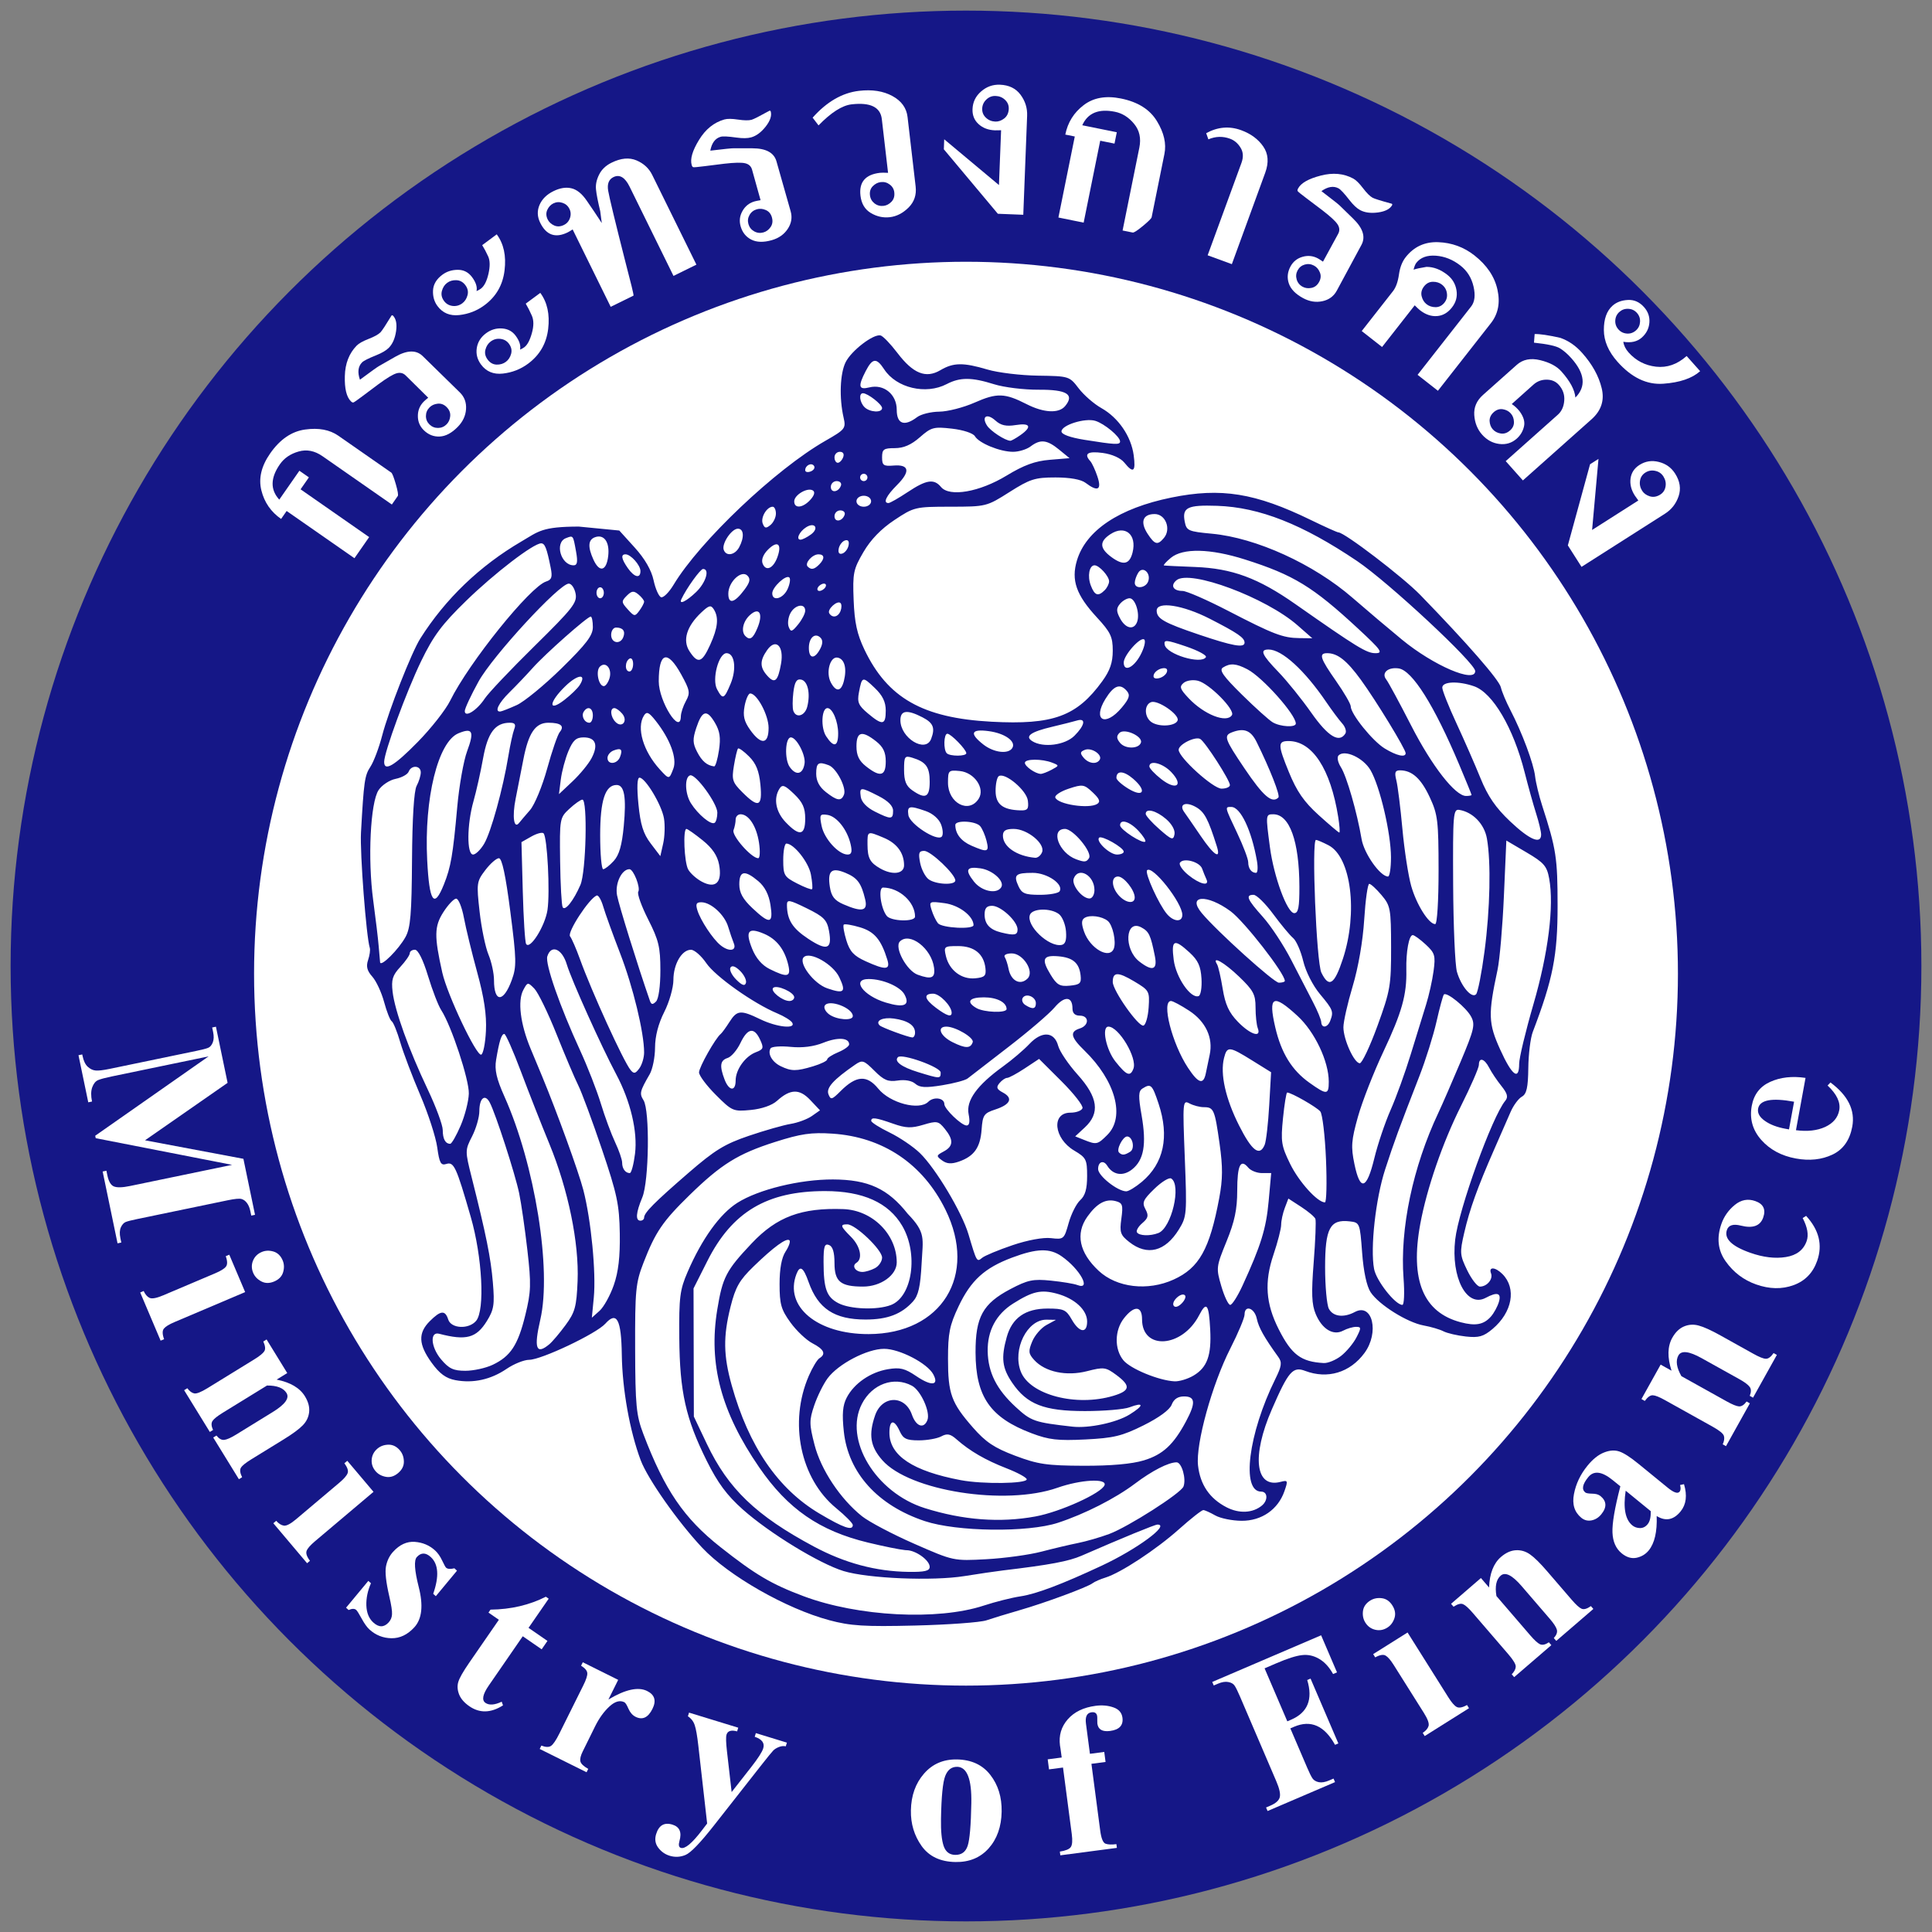
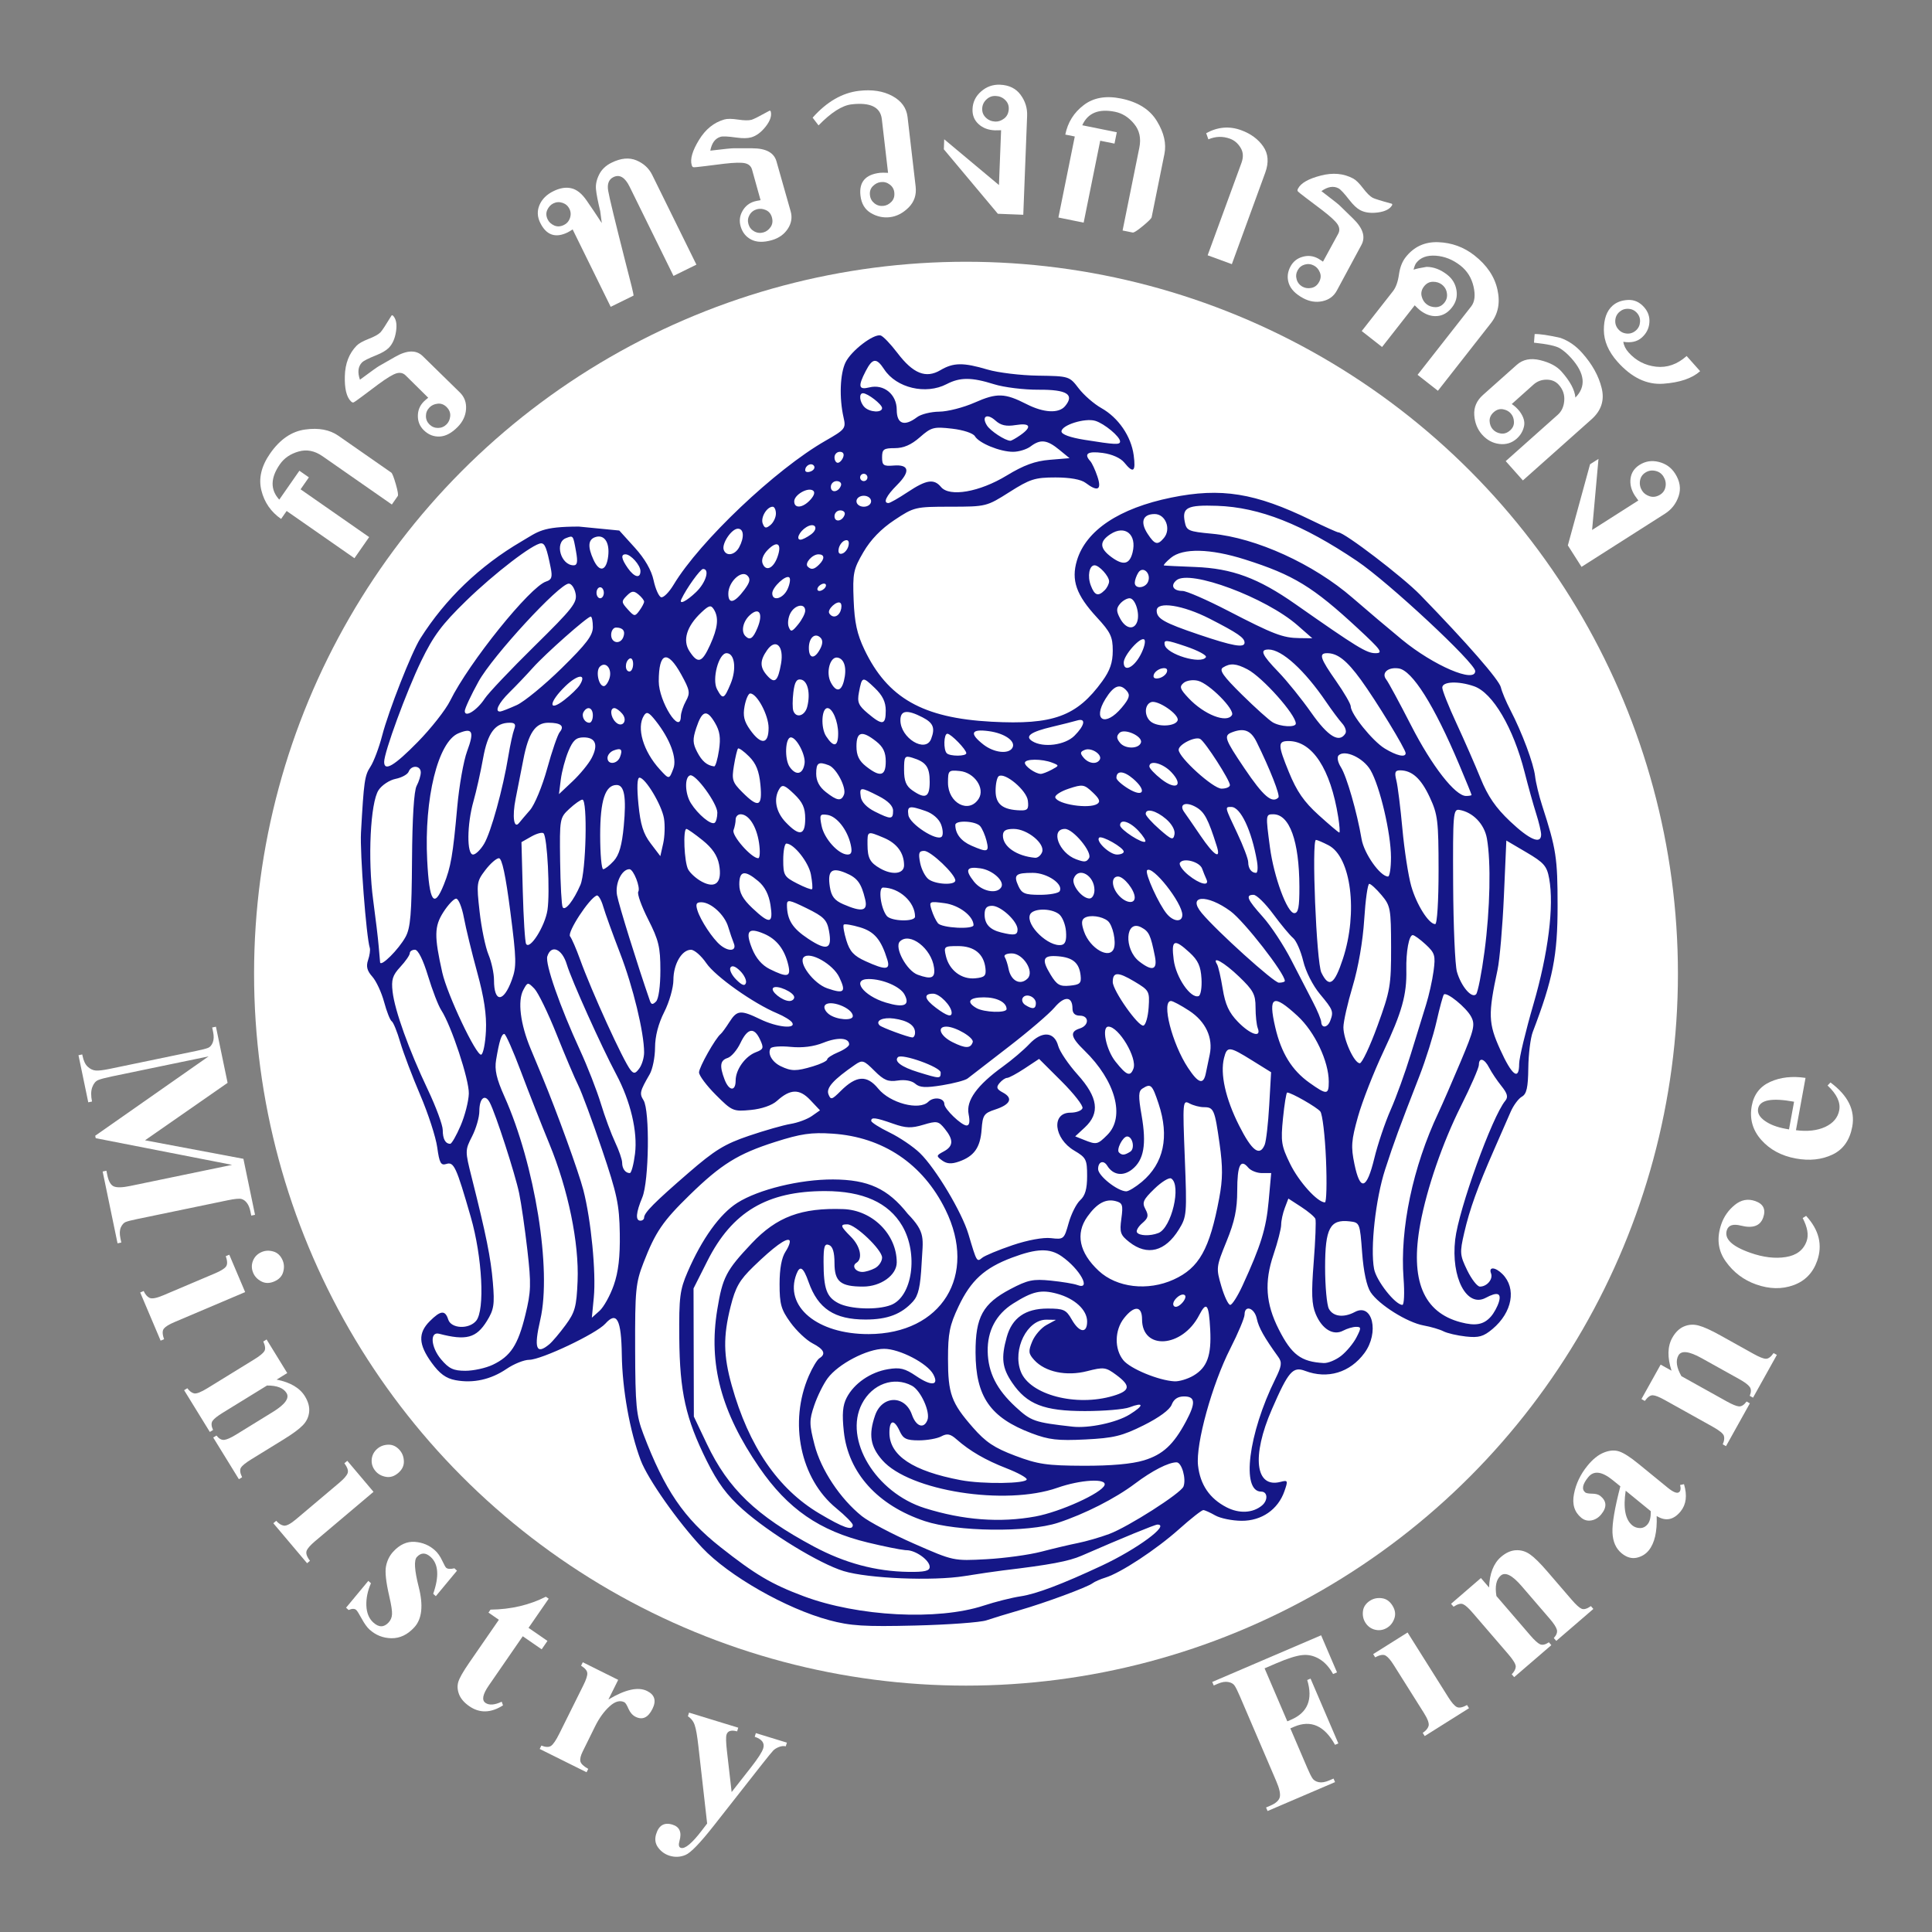
<svg xmlns="http://www.w3.org/2000/svg" xmlns:ns1="http://sodipodi.sourceforge.net/DTD/sodipodi-0.dtd" xmlns:ns2="http://www.inkscape.org/namespaces/inkscape" version="1.1" id="svg132" width="91" height="91" viewBox="0 0 91 91" ns1:docname="image005.gif.2023_09_09_14_11_35.0.svg" ns2:version="1.2.2 (732a01da63, 2022-12-09)">
  <rect x="0" y="0" width="91" height="91" fill="#808080" stroke="none" />
  <defs id="defs136" />
  <ns1:namedview id="namedview134" pagecolor="#ffffff" bordercolor="#000000" borderopacity="0.25" ns2:showpageshadow="2" ns2:pageopacity="0.0" ns2:pagecheckerboard="0" ns2:deskcolor="#d1d1d1" showgrid="false" showguides="true" ns2:zoom="5.6568543" ns2:cx="55.419494" ns2:cy="31.377863" ns2:window-width="1920" ns2:window-height="991" ns2:window-x="-9" ns2:window-y="-9" ns2:window-maximized="1" ns2:current-layer="g138" />
  <g ns2:groupmode="layer" ns2:label="Image" id="g138" transform="translate(-111.989,-0.266)">
-     <circle style="opacity:1;fill:#151787;fill-opacity:1;stroke:none;stroke-width:1;stroke-linecap:round;stroke-dasharray:none;stroke-opacity:1;paint-order:stroke fill markers" id="path352" cx="157.489" cy="45.766" r="45" />
    <circle style="opacity:1;fill:#ffffff;fill-opacity:1;stroke-width:0.81;stroke-linecap:round;paint-order:stroke fill markers" id="circle2293" cx="157.489" cy="46.128" r="33.533" />
    <g aria-label="Ministry of Finance" transform="matrix(1.081,0,0,1.081,109.269,-1.792)" id="text2161" style="font-weight:bold;font-size:14px;font-family:'Angsana New';-inkscape-font-specification:'Angsana New Bold';text-align:center;letter-spacing:1.97px;text-anchor:middle;opacity:1;fill:#ffffff;stroke:#000000;stroke-width:0.52;stroke-linecap:round;paint-order:stroke fill markers">
      <path d="m 8.835,51.589 4.287,0.807 0.506,2.44 -0.164,0.034 -0.04,-0.194 q -0.046,-0.221 -0.147,-0.354 -0.097,-0.133 -0.235,-0.175 -0.138,-0.041 -0.606,0.056 l -3.949,0.819 q -0.368,0.076 -0.497,0.128 -0.125,0.054 -0.207,0.231 -0.081,0.181 -0.021,0.469 l 0.04,0.194 -0.164,0.034 -0.649,-3.129 0.164,-0.034 0.04,0.194 q 0.084,0.405 0.283,0.489 0.203,0.087 0.712,-0.019 L 12.628,52.659 6.687,51.497 6.665,51.39 11.605,47.932 7.385,48.807 q -0.422,0.088 -0.592,0.158 -0.167,0.07 -0.257,0.312 -0.089,0.245 -0.01,0.623 l -0.164,0.034 -0.426,-2.052 0.164,-0.034 0.013,0.064 q 0.067,0.325 0.227,0.473 0.163,0.148 0.341,0.163 0.178,0.019 0.614,-0.071 l 3.788,-0.786 q 0.358,-0.074 0.494,-0.127 0.136,-0.053 0.209,-0.235 0.074,-0.183 0.015,-0.464 l -0.04,-0.191 0.164,-0.034 0.508,2.446 z" style="fill:#ffffff;stroke:none" id="path2221" />
      <path d="m 14.833,56.823 q 0.1,0.236 0.02,0.511 -0.08,0.275 -0.388,0.406 -0.308,0.131 -0.562,-0.003 -0.254,-0.134 -0.354,-0.37 -0.115,-0.271 -0.008,-0.535 0.108,-0.261 0.379,-0.376 0.236,-0.1 0.507,-0.022 0.275,0.08 0.406,0.388 z m -1.635,1.38 -3.077,1.306 q -0.356,0.151 -0.465,0.286 -0.108,0.139 0.01,0.46 l -0.151,0.064 -0.89,-2.099 0.151,-0.064 q 0.104,0.227 0.257,0.299 0.158,0.074 0.595,-0.111 L 11.896,57.382 q 0.356,-0.151 0.462,-0.285 0.11,-0.136 -0.005,-0.458 l 0.154,-0.065 z" style="fill:#ffffff;stroke:none" id="path2223" />
      <path d="m 15.032,61.731 -0.463,0.285 q 0.897,0.179 1.233,0.726 0.22,0.358 0.184,0.69 -0.037,0.332 -0.279,0.577 -0.238,0.247 -0.837,0.616 l -1.4,0.862 q -0.367,0.226 -0.454,0.364 -0.088,0.138 0.049,0.419 l -0.14,0.086 -1.118,-1.816 0.14,-0.086 q 0.169,0.209 0.34,0.188 0.176,-0.02 0.52,-0.232 l 1.598,-0.984 q 0.8,-0.493 0.596,-0.825 -0.204,-0.332 -0.851,-0.327 l -1.927,1.186 q -0.352,0.217 -0.447,0.356 -0.093,0.142 0.023,0.395 l -0.14,0.086 -1.12,-1.819 0.14,-0.086 q 0.141,0.19 0.294,0.224 0.155,0.037 0.589,-0.23 l 2.029,-1.249 q 0.355,-0.219 0.44,-0.355 0.089,-0.135 -0.042,-0.427 l 0.143,-0.088 z" style="fill:#ffffff;stroke:none" id="path2225" />
      <path d="m 19.944,65.104 q 0.165,0.196 0.17,0.482 0.005,0.287 -0.251,0.503 -0.256,0.216 -0.538,0.163 -0.282,-0.053 -0.447,-0.249 -0.19,-0.225 -0.166,-0.509 0.026,-0.282 0.251,-0.471 0.196,-0.165 0.478,-0.171 0.287,-0.005 0.503,0.251 z m -1.153,1.802 -2.554,2.157 q -0.295,0.249 -0.36,0.411 -0.062,0.165 0.145,0.437 l -0.125,0.106 -1.471,-1.742 0.125,-0.106 q 0.166,0.186 0.334,0.21 0.173,0.024 0.536,-0.282 l 1.883,-1.59 q 0.295,-0.249 0.357,-0.409 0.065,-0.162 -0.14,-0.436 l 0.128,-0.108 z" style="fill:#ffffff;stroke:none" id="path2227" />
      <path d="m 22.428,70.342 -0.922,1.111 -0.114,-0.104 q 0.398,-1.141 -0.107,-1.602 -0.331,-0.302 -0.607,9.66e-4 -0.194,0.212 0.081,1.296 0.312,1.215 -0.188,1.763 -0.443,0.485 -0.997,0.478 -0.552,-0.009 -0.961,-0.382 -0.159,-0.145 -0.336,-0.469 -0.177,-0.323 -0.237,-0.379 -0.109,-0.099 -0.334,6.46e-4 l -0.111,-0.101 0.97,-1.169 0.114,0.104 q -0.215,0.489 -0.2,0.97 0.019,0.481 0.302,0.739 0.363,0.332 0.67,-0.004 0.136,-0.149 0.146,-0.353 0.015,-0.204 -0.118,-0.779 -0.217,-0.939 -0.144,-1.312 0.073,-0.373 0.31,-0.633 0.426,-0.467 0.941,-0.432 0.517,0.037 0.886,0.373 0.177,0.161 0.308,0.438 0.131,0.277 0.172,0.314 0.098,0.09 0.364,0.027 z" style="fill:#ffffff;stroke:none" id="path2229" />
      <path d="m 26.424,71.562 -0.878,1.271 0.824,0.569 -0.252,0.366 -0.824,-0.569 -1.479,2.144 q -0.402,0.582 -0.146,0.759 0.242,0.167 0.708,-0.051 l 0.056,0.159 q -0.792,0.504 -1.467,0.038 -0.332,-0.229 -0.446,-0.515 -0.112,-0.289 -0.034,-0.547 0.08,-0.26 0.472,-0.829 l 1.295,-1.876 -0.453,-0.313 0.089,-0.129 q 1.327,-0.015 2.411,-0.562 z" style="fill:#ffffff;stroke:none" id="path2231" />
      <path d="m 29.452,75.099 -0.426,0.857 q 1.104,-0.662 1.688,-0.371 0.496,0.246 0.231,0.779 -0.283,0.569 -0.733,0.346 -0.199,-0.099 -0.311,-0.349 -0.108,-0.252 -0.181,-0.288 -0.291,-0.144 -0.649,0.185 -0.358,0.33 -0.623,0.862 l -0.541,1.097 q -0.135,0.272 -0.103,0.43 0.036,0.159 0.343,0.331 l -0.073,0.147 -2.042,-1.015 0.073,-0.147 q 0.271,0.108 0.416,0.016 0.147,-0.095 0.372,-0.548 l 1.039,-2.091 q 0.183,-0.367 0.174,-0.528 -0.006,-0.164 -0.271,-0.33 l 0.075,-0.15 z" style="fill:#ffffff;stroke:none" id="path2233" />
      <path d="m 33.328,81.358 -0.384,-3.389 q -0.073,-0.648 -0.156,-0.891 -0.078,-0.246 -0.298,-0.392 l 0.049,-0.16 2.144,0.657 -0.049,0.16 q -0.386,-0.104 -0.461,0.141 -0.047,0.154 0.017,0.713 l 0.205,1.79 0.845,-1.078 q 0.458,-0.585 0.532,-0.827 0.105,-0.343 -0.371,-0.503 l 0.049,-0.16 1.353,0.415 -0.049,0.16 q -0.148,-0.031 -0.303,0.032 -0.151,0.061 -0.239,0.148 -0.088,0.088 -0.521,0.638 l -2.07,2.636 q -0.897,1.141 -1.236,1.28 -0.34,0.142 -0.69,0.035 -0.304,-0.093 -0.499,-0.353 -0.193,-0.256 -0.091,-0.589 0.177,-0.578 0.71,-0.415 0.471,0.144 0.307,0.713 -0.073,0.26 0.061,0.301 0.271,0.083 0.917,-0.763 z" style="fill:#ffffff;stroke:none" id="path2235" />
-       <path d="m 44.21,78.566 q 0.947,0.017 1.455,0.672 0.511,0.655 0.495,1.602 -0.017,0.984 -0.565,1.6 -0.548,0.612 -1.45,0.596 -0.984,-0.017 -1.471,-0.696 -0.484,-0.682 -0.468,-1.553 0.017,-0.967 0.569,-1.6 0.551,-0.636 1.437,-0.621 z m 0.011,0.322 q -0.362,-0.006 -0.52,0.401 -0.158,0.407 -0.184,1.867 -0.014,0.8 0.116,1.181 0.13,0.382 0.502,0.388 0.41,0.007 0.544,-0.394 0.134,-0.404 0.16,-1.867 0.028,-1.565 -0.618,-1.577 z" style="fill:#ffffff;stroke:none" id="path2237" />
-       <path d="m 50.072,78.757 0.382,2.904 q 0.067,0.512 0.231,0.576 0.167,0.061 0.475,0.02 l 0.021,0.163 -2.464,0.324 -0.021,-0.163 q 0.372,-0.056 0.474,-0.193 0.102,-0.141 0.046,-0.565 l -0.382,-2.904 -0.61,0.08 -0.057,-0.437 0.61,-0.08 q -0.069,-0.522 -0.075,-0.521 -0.086,-0.654 0.336,-1.14 0.426,-0.487 1.215,-0.591 0.424,-0.056 0.774,0.067 0.353,0.119 0.397,0.451 0.065,0.498 -0.538,0.577 -0.505,0.066 -0.556,-0.323 -0.005,-0.041 -0.003,-0.151 0.003,-0.111 -0.004,-0.165 -0.027,-0.203 -0.247,-0.174 -0.302,0.04 -0.242,0.494 l 0.173,1.315 0.624,-0.082 0.057,0.437 z" style="fill:#ffffff;stroke:none" id="path2239" />
      <path d="m 57.617,74.597 0.99,2.309 0.163,-0.07 q 1.087,-0.466 0.705,-1.73 l 0.145,-0.062 1.211,2.824 -0.145,0.062 Q 59.995,76.675 58.902,77.143 l -0.163,0.07 0.738,1.722 q 0.137,0.32 0.223,0.451 0.086,0.131 0.278,0.171 0.191,0.037 0.455,-0.076 l 0.188,-0.081 0.066,0.154 -2.94,1.26 -0.066,-0.154 0.185,-0.079 q 0.355,-0.152 0.412,-0.366 0.056,-0.217 -0.152,-0.701 l -1.586,-3.701 q -0.144,-0.336 -0.226,-0.457 -0.08,-0.126 -0.274,-0.162 -0.192,-0.04 -0.453,0.071 l -0.185,0.079 -0.066,-0.154 4.744,-2.033 0.692,1.615 -0.17,0.073 q -0.258,-0.462 -0.616,-0.666 -0.355,-0.205 -0.741,-0.158 -0.387,0.043 -1.103,0.35 z" style="fill:#ffffff;stroke:none" id="path2241" />
      <path d="m 62.223,71.642 q 0.217,-0.136 0.501,-0.101 0.285,0.035 0.463,0.319 0.178,0.284 0.087,0.555 -0.092,0.272 -0.309,0.408 -0.249,0.157 -0.527,0.093 -0.275,-0.065 -0.432,-0.314 -0.136,-0.217 -0.103,-0.497 0.035,-0.285 0.319,-0.463 z m 1.624,1.393 1.78,2.83 q 0.206,0.327 0.357,0.413 0.154,0.085 0.453,-0.083 l 0.087,0.139 -1.93,1.214 -0.087,-0.139 q 0.208,-0.139 0.255,-0.301 0.048,-0.168 -0.205,-0.57 L 63.244,74.452 q -0.206,-0.327 -0.355,-0.411 -0.151,-0.087 -0.452,0.078 l -0.089,-0.142 z" style="fill:#ffffff;stroke:none" id="path2243" />
      <path d="m 67.043,70.662 0.355,0.412 q 0.034,-0.914 0.521,-1.333 0.319,-0.274 0.652,-0.291 0.333,-0.016 0.614,0.184 0.281,0.196 0.74,0.729 l 1.073,1.246 q 0.281,0.326 0.431,0.391 0.15,0.065 0.406,-0.115 l 0.107,0.124 -1.616,1.392 -0.107,-0.124 q 0.18,-0.2 0.132,-0.366 -0.048,-0.171 -0.311,-0.476 l -1.224,-1.422 q -0.613,-0.712 -0.909,-0.458 -0.295,0.254 -0.188,0.892 l 1.476,1.715 q 0.27,0.313 0.422,0.385 0.155,0.07 0.387,-0.085 l 0.107,0.124 -1.619,1.394 -0.107,-0.124 q 0.165,-0.169 0.175,-0.326 0.012,-0.159 -0.32,-0.545 l -1.554,-1.805 q -0.272,-0.316 -0.42,-0.378 -0.148,-0.067 -0.415,0.11 l -0.109,-0.127 z" style="fill:#ffffff;stroke:none" id="path2245" />
      <path d="m 74.701,67.959 q 0.038,1.029 -0.348,1.502 -0.201,0.246 -0.529,0.318 -0.328,0.067 -0.646,-0.192 -0.379,-0.309 -0.403,-0.907 -0.024,-0.598 0.343,-2.014 L 72.789,66.399 q -0.707,-0.577 -1.068,-0.135 -0.38,0.466 -0.131,0.669 0.058,0.048 0.297,0.053 0.238,1.99e-4 0.363,0.102 0.413,0.337 0.037,0.798 -0.175,0.214 -0.423,0.264 -0.25,0.047 -0.444,-0.111 -0.453,-0.37 -0.323,-1.036 0.127,-0.669 0.591,-1.238 0.346,-0.424 0.712,-0.57 0.369,-0.149 0.67,-0.048 0.299,0.098 0.845,0.544 l 1.268,1.035 q 0.395,0.322 0.516,0.174 0.076,-0.093 0.022,-0.291 l 0.171,-0.037 q 0.22,0.736 -0.149,1.188 -0.458,0.561 -1.041,0.2 z M 74.444,67.75 73.351,66.857 q -0.172,1.135 0.289,1.511 0.138,0.112 0.332,0.117 0.197,0.002 0.337,-0.17 0.143,-0.175 0.135,-0.565 z" style="fill:#ffffff;stroke:none" id="path2247" />
      <path d="m 74.874,61.363 0.475,0.265 q -0.282,-0.869 0.03,-1.431 0.205,-0.367 0.512,-0.497 0.307,-0.13 0.64,-0.039 0.331,0.087 0.946,0.429 l 1.436,0.8 q 0.376,0.21 0.54,0.218 0.163,0.009 0.342,-0.248 l 0.143,0.08 -1.038,1.863 -0.143,-0.08 q 0.1,-0.25 -0.003,-0.389 -0.104,-0.144 -0.456,-0.34 l -1.639,-0.913 q -0.821,-0.457 -1.011,-0.117 -0.19,0.34 0.131,0.902 l 1.977,1.101 q 0.361,0.201 0.529,0.216 0.169,0.012 0.334,-0.213 l 0.143,0.08 -1.04,1.866 -0.143,-0.08 q 0.097,-0.216 0.052,-0.366 -0.044,-0.153 -0.489,-0.401 l -2.081,-1.16 q -0.364,-0.203 -0.525,-0.21 -0.162,-0.012 -0.352,0.246 l -0.146,-0.082 z" style="fill:#ffffff;stroke:none" id="path2249" />
      <path d="m 81.062,54.978 0.15,-0.096 q 0.847,0.921 0.482,1.959 -0.276,0.787 -1.032,1.061 -0.756,0.274 -1.626,-0.032 -0.816,-0.287 -1.325,-1.002 -0.513,-0.716 -0.189,-1.639 0.171,-0.487 0.583,-0.824 0.412,-0.337 0.892,-0.168 0.532,0.187 0.345,0.719 -0.193,0.548 -0.974,0.35 -0.496,-0.124 -0.605,0.186 -0.201,0.571 1.022,1 0.842,0.296 1.544,0.184 0.702,-0.112 0.907,-0.696 0.141,-0.4 -0.173,-1.003 z" style="fill:#ffffff;stroke:none" id="path2251" />
      <path d="m 81.187,48.87 -0.417,2.279 q 0.746,0.098 1.273,-0.142 0.524,-0.245 0.613,-0.729 0.094,-0.511 -0.508,-1.076 l 0.125,-0.133 q 1.147,0.85 0.951,1.922 -0.163,0.888 -0.863,1.221 -0.704,0.333 -1.595,0.17 -0.941,-0.172 -1.509,-0.811 -0.567,-0.642 -0.413,-1.483 0.136,-0.743 0.803,-1.045 0.667,-0.302 1.54,-0.173 z m -0.499,1.038 q -1.462,-0.268 -1.567,0.3 -0.053,0.289 0.292,0.533 0.341,0.243 0.899,0.345 l 0.155,0.028 z" style="fill:#ffffff;stroke:none" id="path2253" />
    </g>
    <g transform="matrix(0.122,0,0,0.122,128.603,15.883)" ns2:label="Layer 1" id="layer1" style="opacity:1">
      <path ns1:nodetypes="cssssscsccsssccsscsccsscscscccccsscscsssccsccscscssscsssssscsscsccccccccsccccscccscccccsscscccccscscsccscccccccsccsccccccscssscsccsccccccccscccsccssccscscsssccsccccsccsscss" ns2:connector-curvature="0" id="path12035-6" d="m 183.879,497.481 c -16.571,-4.444 -38.739,-17.095 -48.931,-27.925 -9.408,-9.996 -21.054,-26.562 -23.784,-33.832 -4.196,-11.174 -7.093,-27.357 -7.28,-40.658 -0.192,-13.692 -1.937,-16.987 -6.369,-12.029 -3.439,3.848 -24.724,13.945 -29.396,13.945 -1.957,0 -5.876,1.573 -8.71,3.496 -6.116,4.151 -12.899,5.649 -19.754,4.363 -3.658,-0.686 -6.111,-2.483 -9.188,-6.73 -5.106,-7.048 -5.306,-11.457 -0.728,-16.036 4.209,-4.209 5.95,-4.366 7.132,-0.642 1.124,3.542 7.992,3.852 10.782,0.487 3.432,-4.139 2.371,-24.632 -2.074,-40.066 -5.595,-19.426 -6.515,-21.417 -9.461,-20.481 -2.093,0.664 -2.662,-0.38 -3.492,-6.409 -0.545,-3.961 -3.494,-13.048 -6.554,-20.194 -3.06,-7.145 -6.535,-16.319 -7.723,-20.386 -1.188,-4.067 -2.667,-7.708 -3.287,-8.091 -0.62,-0.383 -1.945,-3.734 -2.945,-7.447 -1,-3.713 -3.056,-8.128 -4.568,-9.811 -2.01,-2.237 -2.448,-3.948 -1.629,-6.361 0.616,-1.815 0.918,-3.937 0.67,-4.714 -1.366,-4.289 -3.842,-36.687 -3.403,-44.526 1.117,-19.957 1.415,-22.031 3.656,-25.444 1.276,-1.944 3.311,-7.35 4.522,-12.015 2.487,-9.581 11.339,-32.112 14.717,-37.459 9.681,-15.323 22.961,-28.069 39.06,-37.488 6.622,-3.874 9.243,-6.954 23.628,-6.99 l 14.146,2.779 5.979,6.603 c 3.889,4.295 6.428,8.702 7.264,12.608 0.706,3.303 2.009,6.244 2.895,6.538 0.886,0.293 3.063,-1.882 4.837,-4.834 10.092,-16.787 39.404,-44.579 58.602,-55.563 7.663,-4.384 7.971,-4.78 7.01,-8.999 -1.721,-7.556 -1.375,-16.955 0.786,-21.323 2.219,-4.485 10.735,-11.015 13.5,-10.35 0.922,0.221 3.844,3.26 6.495,6.752 6.07,7.997 10.996,9.972 16.607,6.658 5.029,-2.971 8.828,-3.019 18.21,-0.233 4.022,1.194 12.771,2.251 19.442,2.349 12.01,0.175 12.164,0.223 15.733,4.903 1.982,2.599 5.923,6.029 8.757,7.621 6.57,3.693 11.498,10.881 12.48,18.207 0.858,6.398 -0.121,7.159 -3.631,2.825 -1.424,-1.758 -4.741,-3.235 -8.354,-3.72 -5.765,-0.773 -7.382,0.302 -4.772,3.173 0.671,0.739 1.91,3.41 2.754,5.937 1.731,5.187 0.152,6.021 -4.598,2.429 -1.735,-1.312 -6.002,-2.075 -11.605,-2.075 -7.907,0 -9.819,0.608 -17.752,5.641 -8.81,5.589 -9.018,5.641 -22.787,5.654 -13.608,0.012 -14.056,0.12 -21.637,5.152 -5.144,3.414 -9.157,7.564 -11.962,12.368 -3.886,6.656 -4.186,8.129 -3.778,18.539 0.339,8.648 1.317,13.137 4.154,19.083 8.935,18.719 22.516,26.437 49.033,27.866 23.833,1.284 32.969,-2.057 42.822,-15.659 2.975,-4.107 4.03,-7.189 4.03,-11.773 0,-5.365 -0.836,-7.115 -6.146,-12.863 -7.96,-8.618 -9.965,-14.343 -7.687,-21.949 3.486,-11.637 16.318,-20.188 36.449,-24.291 19.225,-3.918 32.37,-1.804 53.883,8.666 5.39,2.623 10.164,4.77 10.608,4.77 2.34,0 24.914,17.246 31.629,24.163 18.166,18.716 30.438,32.785 31.103,35.66 0.392,1.694 2.036,5.624 3.655,8.733 4.518,8.681 9.012,20.718 9.565,25.618 0.274,2.428 1.501,7.517 2.727,11.308 5.433,16.802 5.95,20.162 5.954,38.698 0,19.171 -1.789,28.281 -9.59,48.712 -0.879,2.302 -1.651,8.564 -1.716,13.915 -0.091,7.549 -0.649,10.026 -2.487,11.055 -1.303,0.729 -3.258,3.373 -4.344,5.875 -1.086,2.502 -3.93,9.002 -6.32,14.444 -6.47,14.735 -9.481,23.109 -11.59,32.235 -1.772,7.667 -1.696,8.617 1.157,14.489 1.679,3.456 3.888,6.284 4.909,6.284 2.731,0 5.139,-2.881 4.28,-5.12 -1.01,-2.633 1.66,-2.468 4.399,0.271 5.506,5.506 3.843,14.767 -3.808,21.204 -3.504,2.949 -5.313,3.46 -10.3,2.912 -3.327,-0.366 -7.215,-1.268 -8.641,-2.006 -1.426,-0.737 -4.865,-1.75 -7.643,-2.251 -6.361,-1.146 -17.337,-8.029 -20.499,-12.854 -1.511,-2.307 -2.729,-7.997 -3.271,-15.284 -0.853,-11.465 -0.913,-11.615 -4.876,-12.069 -7.524,-0.861 -9.416,2.703 -9.416,17.734 0,7.316 0.658,14.533 1.463,16.037 1.623,3.032 5.715,3.531 10.028,1.223 6.808,-3.644 9.518,7.943 3.704,15.842 -5.572,7.57 -14.259,10.184 -22.911,6.895 -4.744,-1.804 -6.464,0.188 -12.846,14.867 -7.876,18.117 -6.388,30.537 3.352,27.99 2.845,-0.744 2.941,-0.516 1.508,3.593 -2.476,7.104 -8.833,11.49 -16.566,11.432 -3.633,-0.028 -8.196,-0.959 -10.14,-2.07 -1.944,-1.111 -4.016,-2.043 -4.606,-2.07 -0.59,-0.028 -4.811,3.289 -9.379,7.371 -8.785,7.848 -22.514,16.879 -28.42,18.695 -1.944,0.598 -4.17,1.573 -4.947,2.168 -2.04,1.561 -18.375,7.596 -28.271,10.445 -4.665,1.343 -10.389,3.093 -12.722,3.888 -2.332,0.795 -14.736,1.701 -27.564,2.013 -19.604,0.477 -24.901,0.144 -33.218,-2.086 z m 2.793,-43.202 c -13.876,-11.371 -18.386,-33.136 -10.589,-51.106 1.39,-3.204 3.236,-6.263 4.101,-6.798 2.635,-1.629 1.784,-3.452 -2.695,-5.768 -2.348,-1.214 -6.164,-4.824 -8.481,-8.023 -3.628,-5.008 -4.213,-7.069 -4.213,-14.841 0,-5.974 0.782,-10.218 2.312,-12.554 1.272,-1.941 1.949,-3.891 1.505,-4.335 -1.096,-1.096 -6.047,2.51 -13.897,10.124 -5.406,5.243 -6.945,7.936 -8.835,15.46 -2.896,11.531 -2.789,18.881 0.446,30.439 6.577,23.5 17.823,39.939 33.826,49.444 11.595,6.727 18.992,8.253 6.519,-2.042 z m 68.016,-101.534 c 5.882,-1.99 11.866,-3.092 14.881,-2.74 4.923,0.575 5.086,0.436 6.84,-5.83 0.989,-3.53 2.996,-7.504 4.46,-8.829 1.915,-1.733 2.663,-4.347 2.663,-9.306 0,-6.386 -0.367,-7.113 -4.957,-9.821 -7.922,-4.674 -8.941,-14.649 -1.497,-14.649 2.247,0 4.349,-0.779 4.669,-1.731 0.321,-0.952 -3.32,-5.622 -8.091,-10.378 l -8.674,-8.647 -5.537,3.664 c -3.045,2.015 -6.109,3.664 -6.807,3.664 -0.699,0 -2.026,0.91 -2.949,2.022 -1.344,1.619 -1.08,2.342 1.326,3.63 4.039,2.161 2.942,4.612 -2.928,6.541 -4.414,1.451 -4.881,2.136 -5.293,7.772 -0.507,6.936 -2.892,10.298 -8.759,12.343 -2.897,1.01 -4.67,0.892 -6.478,-0.43 -2.339,-1.71 -2.303,-1.921 0.592,-3.47 6.784,-7.699 -1.786,-12.109 -7.858,-10.308 -4.636,1.389 -6.741,1.312 -11.671,-0.428 -6.752,-2.382 -8.511,-2.604 -8.432,-1.062 0.03,0.583 3.233,2.608 7.117,4.499 3.884,1.891 9.134,5.452 11.667,7.911 6.103,5.927 16.226,22.845 18.746,31.33 3.209,10.804 3.222,10.826 5.285,9.114 1.015,-0.842 6.272,-3.029 11.683,-4.86 z M 112.496,342.071 c 0,-1.865 3.954,-5.849 17.116,-17.244 10.185,-8.818 13.987,-11.153 23.323,-14.321 6.135,-2.082 13.403,-4.152 16.151,-4.601 2.748,-0.449 6.417,-1.812 8.154,-3.028 l 3.158,-2.212 -3.74,-3.963 c -4.186,-4.435 -7.718,-4.348 -12.876,0.318 -1.905,1.723 -5.873,3.098 -10.118,3.506 -6.756,0.649 -7.195,0.459 -13.475,-5.82 -3.57,-3.57 -6.491,-7.475 -6.491,-8.677 0,-2.003 6.311,-13.199 8.372,-14.851 0.485,-0.389 1.995,-2.456 3.355,-4.594 2.952,-4.638 4.314,-4.759 11.969,-1.06 6.377,3.081 13.858,3.856 12.26,1.269 -0.53,-0.857 -3.131,-2.464 -5.781,-3.571 -9.173,-3.833 -23.863,-14.233 -27.365,-19.374 -1.934,-2.839 -4.594,-5.167 -5.91,-5.172 -3.554,-0.015 -6.794,5.547 -6.794,11.66 0,2.963 -1.59,8.525 -3.534,12.36 -2.287,4.514 -3.541,9.359 -3.555,13.735 -0.012,3.719 -0.941,8.351 -2.065,10.295 -3.817,6.599 -4.016,7.44 -2.378,10.063 2.474,3.961 2.122,31.274 -0.484,37.509 -2.462,5.893 -2.705,8.97 -0.707,8.97 0.777,0 1.414,-0.539 1.414,-1.197 z" style="fill:#ffffff;stroke-width:1.414" />
      <path ns1:nodetypes="cssssscsccsssccsscsccsscscscccccsscccssssssccscsssssssssssssssssssscccscccsccscssscscccsccscccccscscsccsccscsscscsccsccccccscccscccscsscscsssscsssssccssscsccccscccccccsscscscccscccsssccscccccsccscccscccscccsssccscccsccccscssssscscsscsscscccscscccccccscsscscscsscccsccccccsccsssscccscssccscscsccscccssccccccssscccssssssccssscccscsssssscsscsccsccscscscsssscsccssssscscccsscsscccssscsccccccssccscccscssscsccscccccccccscccscccccssccssccscscsssccsccccsccsscssccsscsccscscssccccsccssccsscssccsscssscsccccccscccccssscccssccsssscsccccscssscsscccccccccscsssscccccscccsscsccscscccccccsssssssccsscscscsssccccssssscssssssccccscssccscccscsscsscssscsccsccscscccsccssssssscscsscsccssscscccsscsscsscscscccccccsccsccscccccccccccsccssccsscsssssscssccscssccccsccccscccsccscccscccsssccccccsccccscscccscccscscscscssscscsccccsssccsccssccscsssscscscscsscscsssscssssssscssssssscscsccssccccccccsscscssscscccccccsccscssccscsccscsssssscsccssscsscssccccsssssccssccccsccssscssssccsccscccscccscccssccsscccscsssscccscsccccccccscsccscccsssccsccsscccsccscccsscccsccscccssscssscscsscssccssscscsccccsscscsssssccssscsscsssccssccsssssscsssssscsccscscsscscccccscscccsccscsccssssccsccccsscssscsccsscsccsscccccsccscsscssccsscsccssccsccscscsccsccscsccccccsssccccssccsccccccscsscsccccccccssscsscsscsssssssccssccscccsccsccssscssssscsscsccsssssscsscccscsccccscsccsacccacsscssssssssscsscssssscscscccccsscsscssccscssssscssccsccsccccccccsccccscssccscssccsscssssssssscccscscsssscscsscssssscscccssscssssscscccccssssssccccsccsscs" ns2:connector-curvature="0" id="path12035" d="m 183.879,497.481 c -16.571,-4.444 -38.739,-17.095 -48.931,-27.925 -9.408,-9.996 -21.054,-26.562 -23.784,-33.832 -4.196,-11.174 -7.093,-27.357 -7.28,-40.658 -0.192,-13.692 -1.937,-16.987 -6.369,-12.029 -3.439,3.848 -24.724,13.945 -29.396,13.945 -1.957,0 -5.876,1.573 -8.71,3.496 -6.116,4.151 -12.899,5.649 -19.754,4.363 -3.658,-0.686 -6.111,-2.483 -9.188,-6.73 -5.106,-7.048 -5.306,-11.457 -0.728,-16.036 4.209,-4.209 5.95,-4.366 7.132,-0.642 1.124,3.542 7.992,3.852 10.782,0.487 3.432,-4.139 2.371,-24.632 -2.074,-40.066 -5.595,-19.426 -6.515,-21.417 -9.461,-20.481 -2.093,0.664 -2.662,-0.38 -3.492,-6.409 -0.545,-3.961 -3.494,-13.048 -6.554,-20.194 -3.06,-7.145 -6.535,-16.319 -7.723,-20.386 -1.188,-4.067 -2.667,-7.708 -3.287,-8.091 -0.62,-0.383 -1.945,-3.734 -2.945,-7.447 -1,-3.713 -3.056,-8.128 -4.568,-9.811 -2.01,-2.237 -2.448,-3.948 -1.629,-6.361 0.616,-1.815 0.918,-3.937 0.67,-4.714 -1.366,-4.289 -3.842,-36.687 -3.403,-44.526 1.117,-19.957 1.415,-22.031 3.656,-25.444 1.276,-1.944 3.311,-7.35 4.522,-12.015 2.487,-9.581 11.339,-32.112 14.717,-37.459 9.681,-15.324 22.961,-28.069 39.06,-37.488 6.622,-3.874 7.752,-5.702 22.136,-5.738 l 15.637,1.527 5.979,6.603 c 3.889,4.295 6.428,8.702 7.264,12.608 0.706,3.303 2.009,6.244 2.895,6.538 0.886,0.293 3.063,-1.882 4.837,-4.834 10.092,-16.787 39.404,-44.579 58.602,-55.563 7.663,-4.384 7.971,-4.78 7.01,-8.999 -1.721,-7.556 -1.375,-16.955 0.786,-21.323 2.219,-4.485 10.735,-11.015 13.5,-10.35 0.922,0.221 3.844,3.26 6.495,6.752 6.07,7.997 10.996,9.972 16.607,6.658 5.029,-2.971 8.828,-3.019 18.21,-0.233 4.022,1.194 12.771,2.251 19.442,2.349 12.01,0.175 12.164,0.223 15.733,4.903 1.982,2.599 5.923,6.029 8.757,7.621 6.57,3.693 11.498,10.881 12.48,18.207 0.858,6.398 -0.121,7.159 -3.631,2.825 -1.424,-1.758 -4.741,-3.235 -8.354,-3.72 -5.765,-0.773 -7.382,0.302 -4.772,3.173 0.671,0.739 1.91,3.41 2.754,5.937 1.731,5.187 0.152,6.021 -4.598,2.429 -1.735,-1.312 -6.002,-2.075 -11.605,-2.075 -7.907,0 -9.819,0.608 -17.752,5.641 -8.81,5.589 -9.018,5.641 -22.787,5.654 -13.608,0.012 -14.056,0.12 -21.637,5.152 -5.144,3.414 -9.157,7.564 -11.962,12.368 -3.886,6.656 -4.186,8.129 -3.778,18.539 0.339,8.648 1.317,13.137 4.154,19.083 8.935,18.719 22.516,26.437 49.033,27.866 23.833,1.284 32.969,-2.057 42.822,-15.659 2.975,-4.107 4.03,-7.189 4.03,-11.773 0,-5.365 -0.836,-7.115 -6.146,-12.863 -7.96,-8.618 -9.965,-14.343 -7.687,-21.949 3.486,-11.637 16.318,-20.188 36.449,-24.291 19.225,-3.918 32.37,-1.804 53.883,8.666 5.39,2.623 10.164,4.77 10.608,4.77 2.34,0 24.914,17.246 31.629,24.164 18.166,18.716 30.438,32.785 31.103,35.66 0.392,1.694 2.036,5.624 3.655,8.733 4.518,8.681 9.012,20.718 9.565,25.618 0.274,2.428 1.501,7.517 2.727,11.308 5.433,16.802 5.95,20.162 5.954,38.698 0.005,19.171 -1.789,28.281 -9.59,48.712 -0.879,2.302 -1.651,8.564 -1.716,13.915 -0.091,7.549 -0.649,10.026 -2.487,11.055 -1.303,0.729 -3.258,3.373 -4.344,5.875 -1.086,2.502 -3.93,9.002 -6.32,14.444 -6.47,14.735 -9.481,23.109 -11.59,32.235 -1.772,7.667 -1.696,8.617 1.157,14.489 1.679,3.456 3.888,6.284 4.909,6.284 2.731,0 5.139,-2.881 4.28,-5.12 -1.01,-2.633 1.66,-2.468 4.399,0.271 5.506,5.506 3.843,14.767 -3.808,21.204 -3.504,2.949 -5.313,3.46 -10.3,2.912 -3.327,-0.366 -7.215,-1.268 -8.641,-2.006 -1.426,-0.737 -4.865,-1.75 -7.643,-2.251 -6.361,-1.146 -17.337,-8.029 -20.499,-12.854 -1.511,-2.307 -2.729,-7.997 -3.271,-15.284 -0.853,-11.465 -0.913,-11.615 -4.876,-12.069 -7.524,-0.861 -9.416,2.703 -9.416,17.734 0,7.316 0.658,14.533 1.463,16.037 1.623,3.032 5.715,3.531 10.028,1.223 6.808,-3.644 9.518,7.943 3.704,15.842 -5.572,7.57 -14.259,10.184 -22.911,6.895 -4.744,-1.804 -6.464,0.188 -12.846,14.867 -7.876,18.117 -6.388,30.537 3.352,27.99 2.845,-0.744 2.941,-0.516 1.508,3.593 -2.476,7.104 -8.833,11.49 -16.566,11.432 -3.633,-0.028 -8.196,-0.959 -10.14,-2.07 -1.944,-1.111 -4.016,-2.043 -4.606,-2.07 -0.59,-0.028 -4.811,3.289 -9.379,7.371 -8.785,7.848 -22.514,16.879 -28.42,18.695 -1.944,0.598 -4.17,1.573 -4.947,2.168 -2.04,1.561 -18.375,7.596 -28.271,10.445 -4.665,1.343 -10.389,3.093 -12.722,3.888 -2.332,0.795 -14.736,1.701 -27.564,2.013 -19.604,0.477 -24.901,0.144 -33.218,-2.086 z m 59.728,-5.605 c 4.467,-1.467 10.885,-3.08 14.262,-3.585 6.032,-0.902 15.922,-4.64 31.318,-11.837 13.641,-6.377 26.5,-15.862 21.503,-15.862 -0.995,0 -13.45,5.111 -29.278,12.014 -4.973,2.169 -12.309,3.543 -30.391,5.693 -2.721,0.324 -9.4,1.305 -14.842,2.181 -12.266,1.975 -37.207,0.944 -46.647,-1.929 -9.342,-2.843 -28.705,-14.674 -38.948,-23.797 -6.124,-5.455 -9.662,-10.229 -13.906,-18.762 -8.143,-16.375 -10.427,-26.606 -10.605,-47.49 -0.133,-15.694 0.226,-18.538 3.218,-25.444 5.557,-12.828 12.447,-22.399 19.213,-26.69 8.121,-5.15 24.166,-9.068 36.922,-9.016 13.616,0.056 21.146,3.52 28.857,13.274 7.076,7.313 5.863,9.421 5.35,19.187 -0.468,8.923 -1.248,12.35 -3.337,14.658 -4.428,4.893 -9.863,6.963 -18.281,6.963 -12.032,0 -18.379,-4.176 -22.02,-14.489 -2.021,-5.724 -3.336,-6.584 -4.686,-3.065 -4.81,12.536 8.065,23.237 27.883,23.177 28.215,-0.087 42.152,-22.68 29.641,-48.05 -8.73,-17.704 -24.114,-28.049 -43.632,-29.34 -8.207,-0.543 -12.153,0.029 -22.143,3.211 -14.316,4.56 -20.82,8.603 -33.055,20.547 -10.332,10.086 -13.149,14.227 -17.752,26.099 -3.007,7.755 -3.283,10.6 -3.218,33.218 0.063,21.939 0.422,25.66 3.172,32.895 8.204,21.582 15.655,32.518 29.726,43.628 13.521,10.675 19.716,14.335 32.142,18.988 20.99,7.861 51.746,9.463 69.533,3.623 z m -20.855,-14.948 c 0,-2.555 -5.403,-6.441 -8.956,-6.441 -0.135,0 -0.314,-0.012 -0.533,-0.033 -2.167,-0.213 -8.25,-1.442 -14.348,-2.913 -18.712,-4.515 -30.95,-12.976 -41.973,-29.015 -14.73,-21.433 -19.647,-39.906 -16.209,-60.892 2.055,-12.546 3.404,-15.141 13.325,-25.64 9.671,-10.234 19.157,-13.774 35.356,-13.193 11.244,0.403 20.616,9.757 20.616,20.577 0,4.927 -6.142,9.336 -13.005,9.336 -8.707,0 -11.025,-1.91 -11.025,-9.086 0,-4.172 -0.684,-6.423 -2.12,-6.974 -1.719,-0.66 -2.117,0.582 -2.101,6.563 0.027,10.378 1.172,13.55 5.744,15.915 4.546,2.351 14.952,2.717 20.227,0.711 8.328,-3.166 10.722,-19.793 4.402,-30.576 -5.256,-8.968 -15.165,-13.428 -29.826,-13.424 -22.374,0.005 -35.84,8.007 -45.403,26.977 l -5.344,10.602 0.062,24.737 0.062,24.737 5.04,10.602 c 8.224,17.298 19.021,27.655 41.217,39.536 12.034,6.441 24.009,9.651 36.665,9.826 6.192,0.085 8.128,-0.373 8.128,-1.928 z m 43.113,-5.872 c 4.665,-1.221 11.026,-2.724 14.135,-3.34 3.11,-0.616 8.517,-2.179 12.015,-3.474 7.323,-2.71 27.722,-15.732 28.721,-18.334 1.142,-2.976 -0.677,-9.346 -2.669,-9.346 -3.121,0 -9.423,3.227 -16.045,8.217 -7.624,5.744 -19.41,11.737 -29.745,15.124 -11.646,3.817 -39.038,3.472 -51.416,-0.647 -18.186,-6.052 -29.553,-18.626 -31.262,-34.579 -0.725,-6.772 -0.444,-10.09 1.11,-13.083 2.851,-5.49 9.144,-9.835 15.896,-10.976 4.681,-0.791 6.552,-0.335 10.991,2.677 5.85,3.97 8.872,3.647 6.546,-0.699 -2.29,-4.279 -13.035,-9.853 -18.993,-9.853 -6.53,0 -17.704,5.831 -21.805,11.378 -1.644,2.224 -3.966,6.921 -5.16,10.439 -1.966,5.791 -1.955,7.234 0.112,15.259 2.48,9.628 9.923,20.834 18.287,27.533 2.71,2.171 11.774,6.953 20.142,10.627 15.194,6.671 15.232,6.68 27.936,5.988 6.997,-0.381 16.538,-1.691 21.203,-2.912 z m -72.797,-10.293 c 0,-0.684 -2.878,-3.601 -6.395,-6.483 -13.876,-11.371 -18.386,-33.136 -10.589,-51.106 1.39,-3.204 3.236,-6.263 4.101,-6.798 2.635,-1.629 1.784,-3.452 -2.695,-5.768 -2.348,-1.214 -6.164,-4.824 -8.481,-8.023 -3.628,-5.008 -4.213,-7.069 -4.213,-14.841 0,-5.974 0.782,-10.218 2.312,-12.554 1.272,-1.941 1.949,-3.891 1.505,-4.335 -1.096,-1.096 -6.047,2.51 -13.897,10.124 -5.406,5.243 -6.945,7.936 -8.835,15.46 -2.896,11.531 -2.789,18.881 0.446,30.439 6.577,23.5 17.823,39.939 33.826,49.444 9.371,5.566 12.914,6.784 12.914,4.441 z m 70.514,-3.3 c 9.594,-1.76 25.664,-9.059 26.684,-12.119 0.893,-2.68 -9.254,-2.104 -18.176,1.032 -20.136,7.077 -57.192,1.248 -67.629,-10.639 -4.645,-5.291 -5.377,-9.873 -2.771,-17.348 2.702,-7.75 11.527,-7.887 14.199,-0.221 1.598,4.585 4.622,5.625 5.99,2.06 1.187,-3.094 -2.572,-11.411 -5.983,-13.236 -6.962,-3.726 -15.336,-0.703 -19.303,6.97 -7.116,13.761 5.26,34.302 24.269,40.281 14.779,4.648 29.068,5.726 42.719,3.221 z m 87.441,-4.225 c 2.425,-2.012 2.24,-5.367 -0.296,-5.367 -7.773,0 -4.963,-22.388 5.455,-43.462 2.46,-4.976 2.663,-6.428 1.185,-8.481 -5.523,-7.676 -7.592,-11.362 -8.334,-14.846 -0.886,-4.156 -4.716,-5.437 -4.716,-1.577 0,1.27 -2.467,7.154 -5.481,13.075 -7.072,13.891 -13.422,36.879 -12.486,45.205 0.835,7.424 4.467,12.749 11,16.127 4.874,2.52 10.138,2.261 13.674,-0.673 z m -90.812,-10.117 c 0,-0.669 -3.498,-2.577 -7.774,-4.241 -8.144,-3.168 -14.184,-6.667 -19.303,-11.181 -2.424,-2.138 -3.634,-2.373 -5.915,-1.153 -1.577,0.844 -5.467,1.535 -8.645,1.535 -4.791,0 -6.052,-0.603 -7.388,-3.534 -2.16,-4.74 -3.983,-4.466 -3.983,0.598 0,8.804 9.044,14.811 27.564,18.305 8.475,1.599 25.444,1.379 25.444,-0.33 z m 45.204,-7.31 c 7.356,-2.231 11.485,-6.052 16.312,-15.094 3.804,-7.126 3.606,-9.598 -0.769,-9.598 -2.4,0 -3.965,1.042 -4.779,3.18 -0.75,1.972 -4.882,5.007 -10.874,7.987 -8.286,4.122 -11.484,4.898 -22.431,5.446 -10.66,0.533 -14.091,0.139 -20.779,-2.391 -15.985,-6.046 -21.588,-14.12 -21.641,-31.185 -0.042,-13.683 2.804,-18.863 13.448,-24.473 6.705,-3.534 8.762,-3.965 15.614,-3.274 4.34,0.438 8.952,1.203 10.248,1.701 5.564,2.135 1.014,-6.166 -6.086,-11.103 -4.599,-3.198 -9.54,-3.067 -19.091,0.507 -10.671,3.993 -15.942,8.802 -20.724,18.912 -3.423,7.235 -4.041,10.317 -4.042,20.137 -10e-4,13.529 1.263,17.017 9.632,26.57 4.94,5.639 8.235,7.839 16.302,10.881 8.789,3.315 12.234,3.821 26.366,3.872 10.606,0.038 18.702,-0.684 23.294,-2.077 z m -5.485,-17.71 c 5.648,-3.491 5.63,-4.934 -0.036,-2.78 -2.102,0.799 -9.849,1.453 -17.215,1.453 -15.772,0 -22.398,-2.58 -28.074,-10.934 -3.893,-5.729 -4.352,-9.56 -2.112,-17.626 2.06,-7.418 7.208,-11.019 15.749,-11.019 6.232,0 7.189,0.433 9.351,4.232 2.92,5.131 5.942,5.523 5.942,0.771 0,-4.483 -4.797,-8.903 -11.67,-10.754 -6.145,-1.655 -9.384,-0.921 -16.913,3.83 -6.572,4.147 -9.966,10.541 -9.807,18.476 0.164,8.15 3.442,14.653 10.811,21.446 5.969,5.502 7.231,5.939 21.925,7.593 6.322,0.712 16.98,-1.554 22.05,-4.687 z m -6.311,-7.205 c 6.596,-1.976 6.861,-3.867 1.135,-8.1 -4.036,-2.984 -4.797,-3.081 -11.23,-1.432 -8.027,2.057 -16.234,0.318 -20.442,-4.332 -2.207,-2.439 -2.304,-3.366 -0.742,-7.137 0.987,-2.384 3.457,-5.237 5.487,-6.34 l 3.692,-2.007 -3.641,-0.056 c -7.481,-0.116 -13.248,11.465 -9.965,20.012 3.451,8.986 21.348,13.693 35.705,9.392 z m 30.984,-7.82 c 5.282,-3.12 6.976,-7.788 6.449,-17.769 -0.524,-9.921 -1.411,-11.071 -4.271,-5.541 -6.504,12.576 -22.042,13.682 -22.042,1.569 0,-5.248 -3.022,-5.428 -6.965,-0.415 -3.647,4.637 -3.771,11.886 -0.275,16.203 2.681,3.311 13.633,7.841 19.744,8.167 1.824,0.097 5.136,-0.899 7.361,-2.213 z M 54.012,398.923 c 6.939,-3.293 9.777,-7.613 12.619,-19.21 2.219,-9.054 2.309,-11.894 0.797,-25.095 -0.938,-8.187 -2.365,-18.065 -3.173,-21.953 -1.553,-7.48 -9.107,-30.782 -11.353,-35.025 -1.851,-3.497 -4.016,-1.686 -4.016,3.36 0,2.317 -1.256,6.675 -2.791,9.684 -2.747,5.385 -2.75,5.633 -0.175,15.846 5.596,22.2 7.39,31.094 8.184,40.568 0.718,8.561 0.418,10.496 -2.313,14.915 -4.067,6.58 -8.025,7.636 -18.42,4.913 -3.675,-0.963 -3.224,5.166 0.726,9.86 3.041,3.614 4.782,4.436 9.401,4.436 3.118,0 7.849,-1.035 10.514,-2.3 z m 327.6,-3.479 c 2.064,-1.624 4.71,-4.804 5.881,-7.068 1.92,-3.713 1.908,-4.116 -0.121,-4.116 -1.237,0 -3.48,0.658 -4.984,1.463 -3.834,2.052 -8.158,-0.567 -10.604,-6.421 -1.556,-3.725 -1.721,-7.981 -0.775,-20.029 0.661,-8.414 0.954,-15.935 0.651,-16.713 -0.302,-0.777 -2.773,-2.858 -5.49,-4.623 l -4.94,-3.209 -1.389,3.655 c -0.764,2.01 -1.389,4.905 -1.389,6.434 0,1.529 -1.337,6.735 -2.972,11.57 -3.583,10.598 -2.998,18.902 2.033,28.823 4.984,9.829 8.6,12.541 17.358,13.021 1.644,0.09 4.679,-1.164 6.743,-2.788 z M 75.908,390.975 c 1.165,-0.972 3.99,-4.311 6.278,-7.421 3.64,-4.948 4.218,-7.067 4.628,-16.962 0.61,-14.732 -3.635,-35.357 -10.909,-53.008 -3.044,-7.386 -7.981,-19.949 -10.973,-27.917 -2.991,-7.969 -5.874,-14.489 -6.406,-14.489 -1.095,0 -1.943,2.673 -3.174,10.01 -0.641,3.823 0.145,7.285 3.212,14.135 11.779,26.31 18.308,66.872 13.862,86.118 -2.574,11.141 -1.61,13.782 3.482,9.534 z m 363.563,-10.742 c 1.125,-1.283 2.481,-3.764 3.014,-5.513 1.079,-3.541 -0.555,-4.079 -5.063,-1.666 -7.323,3.919 -13.473,-7.811 -11.788,-22.483 1.342,-11.686 14.257,-47.473 19.344,-53.604 1.186,-1.429 0.819,-2.818 -1.507,-5.71 -1.691,-2.102 -3.804,-5.253 -4.695,-7.002 -1.834,-3.599 -3.994,-4.209 -3.994,-1.128 0,1.129 -3.122,8.285 -6.937,15.902 -7.065,14.105 -13.166,31.795 -15.69,45.494 -3.994,21.67 1.141,34.156 15.611,37.963 5.797,1.525 8.921,0.924 11.705,-2.252 z m -338.695,-12.04 c 1.795,-5.144 2.473,-10.956 2.331,-19.977 -0.176,-11.142 -1.033,-15.179 -6.895,-32.511 -3.681,-10.884 -7.805,-22.016 -9.164,-24.737 -1.359,-2.721 -5.137,-11.626 -8.398,-19.79 -3.26,-8.163 -7.092,-16.033 -8.516,-17.488 -2.527,-2.583 -2.628,-2.571 -4.274,0.504 -2.257,4.216 -1.15,13.155 2.803,22.638 1.782,4.276 3.768,9.047 4.414,10.602 5.816,14.02 14.139,36.963 15.961,43.998 2.986,11.535 4.965,31.899 4.034,41.52 l -0.752,7.774 2.962,-2.64 c 1.629,-1.452 4.101,-5.905 5.494,-9.895 z m 220.52,3.886 c -1.355,-1.355 -5.386,2.339 -4.361,3.997 0.511,0.826 1.759,0.489 3.081,-0.833 1.222,-1.222 1.798,-2.646 1.28,-3.164 z m 22.221,-3.719 c 7.115,-15.48 9.14,-22.012 10.097,-32.575 l 0.987,-10.891 h -3.556 c -1.956,0 -4.342,-0.947 -5.302,-2.105 -2.98,-3.591 -4.253,-0.929 -4.258,8.902 -0.005,7.185 -0.995,11.888 -4.126,19.57 -4.024,9.875 -4.071,10.281 -2.009,17.316 1.161,3.962 2.707,7.204 3.434,7.204 0.727,0 2.857,-3.339 4.733,-7.421 z m 62.183,-2.827 c -1.448,-19.132 3.575,-43.003 13.456,-63.947 1.471,-3.119 5.326,-11.969 8.567,-19.669 5.261,-12.502 5.695,-14.366 4.052,-17.435 -1.897,-3.544 -9.396,-9.642 -10.5,-8.538 -0.342,0.342 -1.618,5.023 -2.834,10.402 -1.216,5.379 -4.193,14.868 -6.614,21.088 -7.91,20.318 -9.739,25.3 -13.232,36.045 -3.673,11.298 -5.793,30.337 -4.277,38.417 0.859,4.577 8.185,13.883 10.93,13.883 0.675,0 0.879,-4.612 0.452,-10.248 z m -88.784,0.476 c 9.879,-4.486 13.912,-11.686 17.623,-31.459 1.375,-7.328 1.406,-11.992 0.139,-20.952 -1.878,-13.277 -2.252,-14.148 -6.087,-14.148 -1.56,0 -4.05,-0.65 -5.534,-1.444 -2.618,-1.401 -2.671,-0.783 -1.812,21.042 0.851,21.621 0.764,22.682 -2.283,27.612 -5.289,8.557 -12.209,10.315 -19.142,4.862 -3.459,-2.721 -3.795,-3.712 -3.066,-9.036 0.722,-5.264 0.46,-6.074 -2.188,-6.766 -3.868,-1.012 -7.272,0.856 -10.934,5.998 -4.677,6.569 -3.15,13.889 4.362,20.903 6.98,6.517 18.945,7.919 28.922,3.388 z m -115.274,-4.413 c 1.504,-0.805 2.734,-2.639 2.734,-4.076 0,-3.012 -10.281,-12.837 -13.433,-12.837 -2.894,0 -2.683,0.719 1.418,4.819 3.631,3.631 4.641,8.465 2.097,10.037 -1.907,1.179 -0.365,3.52 2.32,3.52 1.171,0 3.36,-0.658 4.864,-1.463 z m 53.047,-8.849 c 5.882,-1.99 11.866,-3.092 14.881,-2.74 4.923,0.575 5.086,0.436 6.84,-5.83 0.989,-3.53 2.996,-7.504 4.46,-8.829 1.915,-1.733 2.663,-4.347 2.663,-9.306 0,-6.386 -0.367,-7.113 -4.957,-9.821 -7.922,-4.674 -8.941,-14.649 -1.497,-14.649 2.247,0 4.349,-0.779 4.669,-1.731 0.321,-0.952 -3.32,-5.622 -8.091,-10.378 l -8.674,-8.647 -5.537,3.664 c -3.045,2.015 -6.109,3.664 -6.807,3.664 -0.699,0 -2.026,0.91 -2.949,2.022 -1.344,1.619 -1.08,2.342 1.326,3.63 4.039,2.161 2.942,4.612 -2.928,6.541 -4.414,1.451 -4.881,2.136 -5.293,7.772 -0.507,6.936 -2.892,10.298 -8.759,12.343 -2.897,1.01 -4.67,0.892 -6.478,-0.43 -2.339,-1.71 -2.303,-1.921 0.592,-3.47 3.777,-2.021 3.9,-4.467 0.44,-8.74 -2.452,-3.028 -3.05,-3.141 -8.298,-1.568 -4.636,1.389 -6.741,1.312 -11.671,-0.428 -6.752,-2.382 -8.511,-2.604 -8.432,-1.062 0.03,0.583 3.233,2.608 7.117,4.499 3.884,1.891 9.134,5.452 11.667,7.911 6.103,5.927 16.226,22.845 18.746,31.33 3.209,10.804 3.222,10.826 5.285,9.114 1.015,-0.842 6.272,-3.029 11.683,-4.86 z m 56.345,-4.701 c 5.083,-1.951 8.998,-18.568 4.962,-21.062 -0.804,-0.497 -3.73,1.298 -6.5,3.989 -4.359,4.234 -4.823,5.294 -3.446,7.868 1.31,2.447 1.097,3.399 -1.202,5.367 -1.537,1.316 -2.471,2.915 -2.076,3.554 0.85,1.375 5.043,1.519 8.262,0.283 z M 112.496,342.071 c 0,-1.865 3.954,-5.849 17.116,-17.244 10.185,-8.818 13.987,-11.153 23.323,-14.321 6.135,-2.082 13.403,-4.152 16.151,-4.601 2.748,-0.449 6.417,-1.812 8.154,-3.028 l 3.158,-2.212 -3.74,-3.963 c -4.186,-4.435 -7.718,-4.348 -12.876,0.318 -1.905,1.723 -5.873,3.098 -10.118,3.506 -6.756,0.649 -7.195,0.459 -13.475,-5.82 -3.57,-3.57 -6.491,-7.475 -6.491,-8.677 0,-2.003 6.311,-13.199 8.372,-14.851 0.485,-0.389 1.995,-2.456 3.355,-4.594 2.952,-4.638 4.314,-4.759 11.969,-1.06 6.377,3.081 13.858,3.856 12.26,1.269 -0.53,-0.857 -3.131,-2.464 -5.781,-3.571 -9.173,-3.833 -23.863,-14.233 -27.365,-19.374 -1.934,-2.839 -4.594,-5.167 -5.91,-5.172 -3.554,-0.015 -6.794,5.547 -6.794,11.66 0,2.963 -1.59,8.525 -3.534,12.36 -2.287,4.514 -3.541,9.359 -3.555,13.735 -0.012,3.719 -0.941,8.351 -2.065,10.295 -3.817,6.599 -4.016,7.44 -2.378,10.063 2.474,3.961 2.122,31.274 -0.484,37.509 -2.462,5.893 -2.705,8.97 -0.707,8.97 0.777,0 1.414,-0.539 1.414,-1.197 z m 263.259,-22.479 c -0.384,-9.135 -1.371,-17.451 -2.193,-18.479 -1.33,-1.665 -11.211,-7.318 -12.792,-7.318 -0.341,0 -1.068,4.47 -1.617,9.933 -0.904,9.002 -0.646,10.651 2.756,17.604 3.39,6.93 10.559,14.869 13.426,14.869 0.615,0 0.804,-7.474 0.42,-16.609 z m -71.075,8.665 c 8.465,-7.123 10.668,-17.424 6.445,-30.138 -2.469,-7.432 -2.985,-7.921 -6.209,-5.879 -1.592,1.009 -1.655,2.871 -0.348,10.375 1.954,11.222 0.881,17.27 -3.702,20.876 -3.494,2.748 -7.334,2.173 -9.563,-1.433 -1.445,-2.338 -3.529,-1.58 -3.529,1.282 0,2.611 7.491,8.548 10.846,8.596 0.912,0.012 3.639,-1.643 6.059,-3.679 z m 89.724,-9.042 c 1.326,-5.455 4.166,-13.883 6.312,-18.729 2.146,-4.846 5.649,-14.536 7.785,-21.533 2.136,-6.997 4.786,-15.584 5.89,-19.083 1.104,-3.499 2.407,-9.338 2.896,-12.977 0.804,-5.983 0.514,-6.964 -3.029,-10.248 -2.155,-1.998 -4.412,-3.632 -5.014,-3.632 -1.447,0 -2.623,6.392 -2.471,13.429 0.207,9.575 -1.704,16.393 -8.836,31.517 -3.775,8.005 -8.201,19.32 -9.835,25.144 -2.581,9.2 -2.761,11.603 -1.369,18.31 2.209,10.641 4.726,9.92 7.671,-2.197 z m -285.418,-1.8 c 1.062,-8.5 -1.728,-20.274 -7.273,-30.688 -5.778,-10.853 -17.27,-36.402 -19.059,-42.373 -1.826,-6.094 -6.033,-7.851 -7.527,-3.144 -0.906,2.853 4.824,19.295 12.659,36.329 2.861,6.22 6.459,15.443 7.997,20.496 1.537,5.053 4.018,11.774 5.513,14.935 1.495,3.161 2.718,6.712 2.718,7.892 0,2.326 1.252,4.03 2.961,4.03 0.592,0 1.497,-3.365 2.01,-7.478 z m 191.204,-0.785 c 1.885,-1.196 0.922,-5.873 -1.21,-5.873 -1.665,0 -4.25,5.072 -3.147,6.175 1.167,1.167 2.148,1.099 4.357,-0.302 z m 51.906,-2.692 c 0.559,-1.361 1.342,-8.213 1.741,-15.228 l 0.725,-12.755 -7.337,-4.561 c -8.856,-5.505 -9.668,-5.575 -10.835,-0.927 -1.545,6.155 0.569,15.652 5.793,26.025 4.978,9.885 7.985,12.144 9.914,7.446 z M 41.652,306.59 c 1.655,-3.846 3.081,-9.412 3.17,-12.368 0.161,-5.344 -6.768,-26.31 -10.655,-32.244 -1.119,-1.708 -3.416,-7.652 -5.104,-13.209 -1.904,-6.268 -3.821,-10.103 -5.051,-10.103 -1.09,0 -1.983,0.603 -1.983,1.341 0,0.737 -1.642,3.113 -3.65,5.279 -3.01,3.247 -3.533,4.934 -2.985,9.614 0.858,7.321 6.231,22.261 13.554,37.689 3.191,6.723 5.802,13.773 5.802,15.667 0,3.454 1.016,5.328 2.889,5.328 0.552,0 2.358,-3.147 4.012,-6.993 z m 249.72,3.524 c 6.925,-6.925 3.104,-20.905 -8.899,-32.557 -5.302,-5.147 -5.737,-7.24 -1.767,-8.5 3.67,-1.165 3.67,-4.947 0,-4.947 -1.856,0 -2.827,-0.942 -2.827,-2.744 0,-4.783 -3.079,-4.964 -6.928,-0.407 -2.02,2.392 -10.034,9.25 -17.809,15.24 -7.774,5.991 -14.864,11.468 -15.754,12.173 -0.89,0.705 -5.307,1.881 -9.816,2.615 -6.404,1.042 -8.678,0.912 -10.396,-0.597 -1.331,-1.169 -3.995,-1.654 -6.748,-1.23 -3.726,0.574 -5.354,-0.104 -8.999,-3.749 -4.113,-4.113 -4.678,-4.292 -7.466,-2.372 -8.373,5.768 -11.244,8.947 -10.301,11.406 0.874,2.278 1.322,2.162 4.7,-1.216 6.05,-6.05 10.141,-6.312 14.535,-0.928 4.557,5.584 15.833,8.543 19.309,5.066 2.088,-2.088 6.199,-1.503 6.199,0.882 0,1.895 6.623,8.266 8.594,8.266 1.096,0 1.359,-1.478 0.779,-4.376 -1.044,-5.22 3.238,-11.164 13.252,-18.395 3.494,-2.523 8.082,-6.429 10.197,-8.681 4.835,-5.15 9.66,-4.837 11.137,0.721 0.57,2.146 3.952,7.144 7.516,11.108 7.882,8.767 8.709,14.864 2.763,20.375 l -3.716,3.444 3.363,1.346 c 4.88,1.953 5.267,1.87 9.081,-1.944 z m 85.455,-20.508 c 0,-7.848 -5.417,-19.264 -12.036,-25.365 -9.486,-8.744 -11.439,-7.749 -8.619,4.385 2.305,9.917 6.396,16.555 13.173,21.377 6.726,4.786 7.481,4.745 7.481,-0.397 z m -228.993,-0.445 c 0,-4.21 3.683,-9.36 7.818,-10.933 2.948,-1.121 3.118,-1.628 1.624,-4.847 -2.298,-4.954 -4.818,-4.518 -7.6,1.316 -1.294,2.713 -3.51,5.3 -4.925,5.749 -2.899,0.92 -3.201,3.027 -1.194,8.308 1.708,4.492 4.276,4.737 4.276,0.407 z m 181.524,-2.788 c 0.355,-1.749 1.031,-4.994 1.503,-7.21 1.384,-6.498 -1.548,-12.78 -7.909,-16.945 -3.161,-2.069 -6.326,-3.763 -7.034,-3.763 -3.793,0 0.391,16.447 6.563,25.797 4.005,6.067 5.955,6.668 6.877,2.12 z m -102.366,-0.314 c 0,-2.08 -14.971,-7.45 -16.502,-5.918 -1.592,1.592 1.378,3.801 7.737,5.758 8.541,2.628 8.765,2.632 8.765,0.161 z m -114.497,-7.731 c -5.2e-4,-7.686 -4.284,-25.399 -9.25,-38.249 -2.854,-7.386 -5.798,-15.535 -6.542,-18.11 -0.744,-2.575 -1.875,-4.483 -2.514,-4.241 -2.906,1.103 -11.459,14.199 -10.287,15.751 0.687,0.909 2.392,4.833 3.791,8.72 4.515,12.548 16.832,39.545 19.568,42.887 1.274,1.556 1.879,1.445 3.392,-0.624 1.013,-1.385 1.841,-4.146 1.841,-6.135 z m 188.913,6.252 c 1.571,-4.093 -5.654,-16.23 -9.66,-16.23 -2.723,0 -0.911,8.927 2.74,13.504 4.292,5.379 5.69,5.93 6.92,2.726 z m 148.923,-1.888 c 0,-2.219 2.478,-12.555 5.508,-22.97 5.729,-19.697 8.014,-37.913 6.086,-48.525 -0.88,-4.845 -2.008,-6.146 -8.776,-10.124 l -7.766,-4.565 -0.943,21.433 c -0.518,11.788 -1.625,24.613 -2.459,28.5 -3.685,17.179 -3.57,20.626 1.029,30.768 4.572,10.084 7.32,12.143 7.32,5.484 z M 177.708,283.676 c 3.006,-0.9 5.465,-2.095 5.465,-2.656 0,-0.56 1.908,-1.809 4.241,-2.775 2.332,-0.966 4.241,-2.335 4.241,-3.043 0,-2.583 -4.384,-2.861 -9.958,-0.631 -3.744,1.498 -8.102,2.047 -12.653,1.594 -3.818,-0.38 -7.292,-0.125 -7.719,0.567 -1.26,2.039 0.58,5.283 3.908,6.892 4.112,1.987 5.988,1.995 12.475,0.051 z m 217.938,-15.679 c 4.922,-13.524 5.27,-15.54 5.242,-30.283 -0.029,-14.907 -0.236,-16.038 -3.69,-20.143 -2.013,-2.392 -4.147,-4.349 -4.742,-4.349 -0.595,0 -1.47,6.202 -1.945,13.782 -0.523,8.351 -2.275,18.488 -4.446,25.724 -1.971,6.568 -3.584,13.703 -3.584,15.854 0,4.752 4.165,13.903 6.328,13.903 0.86,0 3.937,-6.52 6.836,-14.489 z m -344.217,1.986 c 0.297,-6.165 -0.691,-12.802 -3.351,-22.504 -2.075,-7.568 -4.395,-17.1 -5.156,-21.181 -0.761,-4.082 -2.116,-7.394 -3.01,-7.361 -0.895,0.033 -3.112,2.385 -4.927,5.226 -3.5,5.478 -3.566,9.218 -0.413,23.306 1.912,8.544 13.161,32.281 15.022,31.7 0.777,-0.243 1.603,-4.376 1.835,-9.186 z m 187.934,4.369 c 0.58,-1.739 -6.651,-6.002 -10.18,-6.002 -3.821,0 -2.365,3.641 2.403,6.009 4.984,2.475 6.95,2.473 7.776,-0.007 z m -22.265,-3.709 c 0,-2.793 -2.837,-4.668 -8.19,-5.414 -4.273,-0.595 -7.275,0.849 -5.485,2.638 0.824,0.824 10.944,4.563 12.615,4.661 0.583,0.034 1.06,-0.814 1.06,-1.885 z m 132.317,-1.702 c -0.472,-1.23 -0.858,-4.837 -0.858,-8.017 0,-5.009 -0.852,-6.597 -6.386,-11.899 -5.771,-5.529 -10.648,-8.25 -8.469,-4.726 0.474,0.766 1.45,5.014 2.171,9.44 0.993,6.1 2.411,9.183 5.861,12.742 4.802,4.954 9.176,6.355 7.681,2.46 z m -42.132,-7.999 c 0.412,-6.277 0.238,-6.593 -5.569,-10.055 -6.306,-3.76 -8.285,-3.708 -8.285,0.219 0,3.322 9.966,17.455 11.868,16.83 0.859,-0.282 1.753,-3.429 1.987,-6.994 z m 70.1,5.172 c 1.373,-3.578 1.113,-4.259 -3.937,-10.303 -2.778,-3.325 -5.506,-8.703 -6.485,-12.786 -0.93,-3.876 -2.686,-7.873 -3.902,-8.882 -1.216,-1.009 -4.679,-5.175 -7.695,-9.258 -3.016,-4.083 -6.418,-7.423 -7.559,-7.423 -3.242,0 -2.515,1.733 3.583,8.532 3.112,3.47 8.042,10.956 10.955,16.636 2.913,5.679 6.69,12.994 8.394,16.256 1.703,3.261 3.135,6.725 3.18,7.697 0.119,2.507 2.445,2.192 3.466,-0.469 z m -184.315,-1.832 c 0,-3.174 -9.224,-6.642 -10.816,-4.067 -0.508,0.822 0.249,2.353 1.682,3.401 2.913,2.13 9.134,2.584 9.134,0.665 z m 38.165,-1.272 c 0,-2.603 -4.628,-7.382 -7.148,-7.382 -3.852,0 -3.418,2.09 1.14,5.491 4.138,3.087 6.008,3.676 6.008,1.891 z m 21.203,-1.445 c 0,-2.596 -3.735,-4.523 -8.764,-4.523 -5.721,0 -6.958,1.762 -2.898,4.127 2.944,1.715 11.662,2.011 11.662,0.396 z m -39.418,-5.636 c -1.625,-3.036 -8.389,-5.955 -13.8,-5.955 -6.854,0 -2.189,6.432 6.589,9.085 7.083,2.141 9.476,1.102 7.211,-3.131 z m 50.727,3.385 c 0,-2.502 -3.846,-4.054 -5.083,-2.052 -0.513,0.83 -0.056,2.065 1.015,2.744 2.802,1.775 4.068,1.559 4.068,-0.692 z M 118.778,246.611 c 0,-8.95 -0.644,-11.637 -4.708,-19.644 -2.59,-5.102 -4.313,-9.916 -3.83,-10.698 0.959,-1.551 -1.84,-8.701 -3.406,-8.701 -2.982,0 -5.614,5.494 -4.797,10.018 0.681,3.777 7.888,26.931 12.684,40.752 0.537,1.548 1.077,1.621 2.376,0.322 0.994,-0.994 1.681,-5.921 1.681,-12.049 z m 51.673,10.4 c 0,-1.928 -6.797,-4.952 -8.132,-3.618 -1.22,1.22 3.548,5.061 6.281,5.061 1.018,0 1.85,-0.65 1.85,-1.444 z M 61.396,250.382 c 1.902,-5.217 1.848,-7.81 -0.549,-26.42 -1.809,-14.042 -3.218,-20.635 -4.41,-20.635 -0.964,0 -3.325,2.067 -5.247,4.594 -3.351,4.405 -3.442,5.065 -2.207,16.048 0.708,6.3 2.248,13.753 3.423,16.564 1.174,2.81 2.135,7.251 2.135,9.867 0,8.753 3.661,8.744 6.855,-0.017 z m 266.292,-0.56 c -0.288,-4.823 -1.319,-7.076 -4.616,-10.096 -5.987,-5.482 -7.111,-4.962 -6.111,2.827 0.875,6.815 6.562,15.095 9.617,14.006 0.815,-0.29 1.314,-3.322 1.11,-6.737 z m 109.277,-10.595 c 2.155,-16.325 2.536,-34.413 0.916,-43.522 -0.99,-5.568 -5.394,-10.144 -10.61,-11.027 -2.411,-0.408 -2.555,1.305 -2.423,28.728 0.077,16.039 0.735,31.234 1.461,33.766 1.61,5.614 5.677,10.404 7.384,8.697 0.681,-0.681 2.154,-8.171 3.273,-16.642 z m -249.128,10.044 c -2.399,-5.03 -11.274,-10.056 -13.686,-7.75 -2.252,2.153 3.809,10.229 9.028,12.029 6.563,2.264 7.408,1.488 4.658,-4.28 z m -38.251,-2.414 c -1.801,-1.801 -3.159,-2.278 -3.752,-1.318 -0.511,0.828 0.485,2.919 2.214,4.648 2.229,2.229 3.321,2.612 3.752,1.318 0.335,-1.004 -0.661,-3.096 -2.214,-4.648 z m 131.429,1.709 c -0.545,-4.825 -2.969,-6.895 -8.636,-7.374 -5.939,-0.503 -6.603,1.099 -2.943,7.103 2.419,3.967 3.549,4.614 7.415,4.241 3.934,-0.38 4.507,-0.926 4.163,-3.969 z m -20.453,1.198 c 2.688,-2.688 -1.737,-9.684 -6.126,-9.684 -2.018,0 -3.201,0.614 -2.711,1.408 0.479,0.775 1.137,2.795 1.464,4.49 0.913,4.74 4.551,6.608 7.372,3.786 z m 99.303,0.944 c 0,-2.91 -15.682,-23.043 -20.973,-26.925 -9.152,-6.716 -16.892,-6.194 -11.09,0.748 5.903,7.062 27.837,26.857 29.76,26.857 1.266,0 2.302,-0.306 2.302,-0.679 z m 22.418,-8.538 c 5.885,-17.928 3.171,-39.329 -5.56,-43.844 -2.197,-1.136 -4.372,-2.066 -4.832,-2.066 -1.76,0 0.161,47.304 2.081,51.241 2.938,6.022 5.024,4.685 8.311,-5.33 z m -157.848,3.432 c -0.957,-7.434 -9.398,-13.921 -13.186,-10.133 -2.253,2.253 2.581,11.284 6.875,12.844 5.34,1.94 6.828,1.301 6.311,-2.711 z m 19.842,0.207 c -0.62,-5.552 -4.338,-8.556 -10.588,-8.556 -5.377,0 -5.554,0.147 -4.668,3.887 1.294,5.467 6.045,9.065 11.293,8.553 3.684,-0.36 4.29,-0.954 3.963,-3.883 z M 168.189,244.674 c -1.42,-6.122 -4.51,-10.114 -9.441,-12.197 -6.069,-2.564 -7.28,-1.037 -4.563,5.753 1.482,3.704 3.81,6.412 6.787,7.894 6.786,3.379 8.268,3.082 7.217,-1.45 z m 38.223,-2.12 c -2.409,-7.808 -4.988,-10.879 -10.535,-12.541 -3.11,-0.932 -5.948,-1.401 -6.307,-1.043 -0.358,0.358 0.099,3.096 1.015,6.084 1.316,4.288 2.869,5.978 7.375,8.025 7.779,3.534 9.667,3.416 8.451,-0.526 z m 103.279,-1.414 c -1.649,-8.195 -2.274,-9.52 -5.23,-11.102 -6.203,-3.32 -6.878,8.449 -0.757,13.191 5.059,3.919 7.055,3.223 5.986,-2.089 z M 20.393,233.719 c 1.909,-3.466 2.365,-8.902 2.499,-29.768 0.102,-16.061 0.759,-26.641 1.771,-28.531 0.884,-1.652 1.608,-4 1.608,-5.217 0,-2.715 -3.658,-2.945 -4.675,-0.294 -0.405,1.056 -2.671,2.306 -5.034,2.779 -2.364,0.473 -5.33,2.434 -6.591,4.359 -3.166,4.832 -4.224,26.58 -2.068,42.537 0.945,6.997 1.895,14.948 2.111,17.669 0.216,2.721 0.464,5.535 0.55,6.254 0.236,1.957 7.156,-4.935 9.829,-9.788 z m 273.445,4.504 c 1.004,-2.617 -0.415,-9.113 -2.333,-10.684 -2.23,-1.826 -6.927,-2.443 -8.947,-1.175 -1.239,0.778 -1.294,2.171 -0.207,5.288 2.284,6.551 9.837,10.872 11.488,6.571 z m -146.707,-2.031 c -0.553,-1.361 -1.539,-4.25 -2.19,-6.422 -1.378,-4.592 -6.579,-9.366 -10.277,-9.433 -2.02,-0.037 -2.358,0.632 -1.581,3.133 1.206,3.883 5.931,11.028 8.88,13.429 3.286,2.674 6.371,2.252 5.169,-0.707 z m 36.734,-4.877 c -0.786,-4.189 -2.019,-5.432 -8.58,-8.65 -6.775,-3.323 -7.66,-3.473 -7.643,-1.299 0.045,5.753 2.088,9.013 8.179,13.047 7.344,4.864 9.389,4.077 8.043,-3.097 z M 75.189,223.304 c 1.026,-6.84 -0.068,-28.138 -1.519,-29.59 -0.502,-0.502 -2.626,0.058 -4.72,1.246 l -3.807,2.159 0.508,19.006 c 0.279,10.454 0.859,19.589 1.289,20.301 1.463,2.426 7.314,-6.882 8.25,-13.123 z m 200.184,8.24 c -0.212,-2.691 -1.447,-5.688 -2.744,-6.659 -3.217,-2.411 -10.209,-2.231 -11.176,0.288 -1.574,4.101 7.239,12.52 12.185,11.641 1.497,-0.266 2.007,-1.816 1.734,-5.269 z m -18.697,-0.716 c 0,-3.15 -6.436,-9.124 -9.831,-9.124 -2.102,0 -2.891,0.917 -2.891,3.361 0,3.677 1.998,5.852 6.361,6.925 5.15,1.266 6.361,1.045 6.361,-1.162 z m -16.994,-1.703 c -0.104,-3.519 -5.627,-7.691 -11.165,-8.433 -5.908,-0.792 -6.058,-0.716 -5.048,2.572 0.573,1.863 1.677,4.183 2.455,5.155 1.5,1.874 13.811,2.507 13.758,0.707 z m 179.537,-21.203 c -0.012,-19.043 -0.309,-21.483 -3.417,-28.158 -3.36,-7.216 -6.845,-10.361 -11.483,-10.361 -1.89,0 -2.177,0.798 -1.397,3.887 0.54,2.138 1.591,10.566 2.336,18.729 0.745,8.163 2.275,18.081 3.399,22.04 2.039,7.182 6.781,14.711 9.265,14.711 0.747,0 1.305,-8.97 1.297,-20.85 z m -257.941,13.429 c -0.629,-4.019 -2.191,-7.058 -4.718,-9.181 -5.225,-4.389 -7.312,-4.035 -7.312,1.24 0,3.245 1.348,5.698 5.048,9.188 6.741,6.358 8.133,6.109 6.982,-1.247 z m 55.819,4.524 c 0,-5.627 -6.071,-11.149 -12.333,-11.219 -1.963,-0.022 -0.945,7.954 1.397,10.936 1.678,2.136 10.936,2.376 10.936,0.283 z m 103.188,-0.665 c 0,-4.661 -11.543,-19.291 -13.599,-17.235 -1.004,1.004 4.575,13.296 7.675,16.91 2.611,3.044 5.924,3.226 5.924,0.325 z m 45.199,-10.927 c -0.059,-17.562 -3.798,-27.917 -10.079,-27.917 -2.95,0 -2.965,0.146 -1.297,12.722 1.521,11.465 6.681,25.444 9.392,25.444 1.567,0 2.011,-2.294 1.984,-10.248 z M 87.91,213.621 c 2.175,-5.022 2.821,-32.91 0.762,-32.91 -0.664,0 -2.92,1.587 -5.013,3.527 -3.745,3.471 -3.803,3.794 -3.588,20.143 0.12,9.139 0.564,17.189 0.988,17.89 0.947,1.567 4.212,-2.556 6.851,-8.65 z m 109.936,5.609 c -1.513,-6.329 -3.013,-8.346 -7.63,-10.258 -5.389,-2.232 -6.974,-0.791 -6.003,5.456 0.562,3.613 1.785,5.195 5.149,6.659 7.29,3.173 9.567,2.674 8.484,-1.856 z m 104.063,-0.746 c 0,-2.833 -4.186,-8.089 -6.441,-8.089 -2.752,0 -2.583,4.125 0.299,7.31 2.7,2.983 6.142,3.42 6.142,0.779 z M 35.194,213.47 c 2.7,-6.747 3.484,-11.299 5.158,-29.932 0.733,-8.163 2.446,-17.841 3.807,-21.506 2.857,-7.699 2.129,-9.203 -3.355,-6.928 -7.888,3.272 -13.272,25.147 -12.056,48.979 0.829,16.236 2.646,18.883 6.446,9.386 z m 251.166,2.155 c 0,-5.705 -6.188,-9.167 -7.99,-4.471 -0.944,2.461 3.204,7.722 6.089,7.722 1.046,0 1.901,-1.463 1.901,-3.251 z m -13.46,0.476 c 1.669,-2.701 -4.744,-7.119 -10.334,-7.119 -6.683,0 -7.533,0.776 -5.568,5.088 1.318,2.893 2.542,3.393 8.303,3.393 3.717,0 7.136,-0.613 7.599,-1.362 z m -96.012,-6.5 c -0.89,-4.742 -6.595,-11.927 -9.471,-11.927 -0.664,0 -1.207,2.847 -1.207,6.327 0,5.884 0.371,6.518 5.301,9.056 2.915,1.501 5.536,2.5 5.824,2.22 0.288,-0.28 0.087,-2.834 -0.446,-5.675 z m 73.482,4.946 c 1.428,-2.311 -3.269,-6.611 -7.977,-7.302 -5.472,-0.803 -6.146,0.542 -2.558,5.104 2.967,3.771 8.809,4.99 10.535,2.197 z m -108.928,-8.768 c -0.652,-3.474 -2.615,-6.364 -6.38,-9.389 -2.991,-2.404 -5.794,-4.37 -6.228,-4.37 -1.387,0 -0.846,12.803 0.659,15.615 0.797,1.489 3.182,3.629 5.301,4.756 5.355,2.848 7.94,0.277 6.648,-6.612 z m 91.204,6.131 c 0,-2.399 -9.481,-11.409 -12.005,-11.409 -2.045,0 -2.324,0.812 -1.581,4.594 0.496,2.527 1.97,5.389 3.274,6.361 2.755,2.052 10.312,2.385 10.312,0.454 z m 96.946,-0.454 c -0.453,-0.972 -1.2,-2.817 -1.66,-4.1 -0.956,-2.668 -7.285,-4.343 -8.568,-2.268 -0.469,0.759 0.977,2.877 3.214,4.707 4.388,3.589 8.349,4.527 7.013,1.661 z m 71.254,-8.481 c -0.015,-9.279 -4.28,-27.442 -7.902,-33.644 -2.782,-4.763 -9.949,-8.075 -12.328,-5.696 -0.692,0.692 -0.301,2.677 0.898,4.557 2.227,3.493 6.245,17.456 7.989,27.765 0.946,5.591 7.199,14.439 10.204,14.439 0.632,0 1.144,-3.339 1.138,-7.421 z m -187.989,3.087 c 0,-4.773 -2.751,-8.501 -7.843,-10.628 -6.359,-2.657 -6.296,-2.683 -6.271,2.593 0.025,5.263 0.956,7.015 4.926,9.266 4.742,2.689 9.188,2.093 9.188,-1.231 z M 349.096,204.388 c -2.067,-11.831 -6.345,-20.85 -9.891,-20.85 -2.565,0 -2.619,-0.237 2.282,10.121 2.332,4.929 4.24,9.969 4.241,11.2 10e-4,2.442 1.236,4.123 3.028,4.123 0.628,0 0.781,-2.067 0.34,-4.594 z m -248.327,0 c 2.098,-2.299 3.17,-6.027 3.868,-13.452 1.055,-11.217 0.245,-15.879 -2.759,-15.879 -4.398,0 -6.346,5.955 -6.346,19.397 0,7.213 0.525,13.114 1.167,13.114 0.642,0 2.473,-1.431 4.069,-3.18 z m 183.508,-1.121 c 1.36,-2.2 -6.119,-11.247 -9.298,-11.247 -5.778,0 -2.37,9.262 4.313,11.719 3.251,1.195 3.998,1.125 4.985,-0.472 z m -127.427,-5.946 c -0.964,-6.353 -3.953,-10.955 -7.115,-10.955 -1.046,0 -1.901,0.902 -1.901,2.005 0,1.103 -0.366,2.959 -0.814,4.126 -0.792,2.065 6.914,10.832 9.522,10.832 0.671,0 0.81,-2.703 0.309,-6.008 z m 109.295,3.664 c 1.256,-3.272 -5.705,-8.965 -10.961,-8.965 -3.103,0 -4.162,0.664 -4.162,2.608 0,4.229 5.331,7.895 12.413,8.536 0.996,0.09 2.216,-0.89 2.71,-2.179 z M 50.743,197.74 c 2.659,-4.502 7.279,-21.26 9.352,-33.922 0.706,-4.314 1.722,-8.956 2.257,-10.317 0.717,-1.825 0.274,-2.474 -1.691,-2.474 -5.67,0 -8.553,3.835 -10.334,13.745 -0.947,5.268 -2.612,12.715 -3.701,16.549 -2.547,8.969 -2.64,20.593 -0.164,20.593 0.999,0 2.925,-1.879 4.282,-4.175 z m 69.422,-9.785 c -0.869,-5.204 -7.194,-15.725 -9.454,-15.725 -0.898,0 -1.045,3.713 -0.406,10.248 0.772,7.895 1.858,11.373 4.728,15.148 l 3.726,4.9 1.101,-4.9 c 0.606,-2.695 0.743,-7.047 0.304,-9.671 z m 72.083,10.072 c -1.278,-5.695 -5.37,-10.887 -9.002,-11.425 -2.902,-0.429 -3.094,-0.062 -2.227,4.241 1.001,4.963 6.536,11.071 10.033,11.071 1.526,0 1.839,-1.02 1.196,-3.887 z m 105.42,2.778 c 0,-1.577 -8.507,-6.405 -9.513,-5.399 -1.369,1.369 4.084,6.507 6.905,6.507 1.434,0 2.608,-0.499 2.608,-1.109 z m 35.938,-2.072 c -3.349,-10.609 -4.776,-13.289 -8.074,-15.158 -3.976,-2.254 -6.698,-1.06 -4.492,1.97 0.75,1.03 3.58,5.134 6.288,9.12 5.177,7.62 7.969,9.429 6.277,4.068 z m -88.906,-2.112 c -0.536,-2.134 -1.636,-4.678 -2.447,-5.654 -1.69,-2.037 -9.608,-2.43 -9.608,-0.477 0,3.395 2.224,6.253 6.219,7.992 6.242,2.717 6.93,2.498 5.836,-1.861 z m 58.617,-3.901 c -3.376,-3.594 -7.062,-4.687 -7.062,-2.094 0,1.644 8.718,7.281 9.717,6.282 0.363,-0.363 -0.832,-2.248 -2.655,-4.188 z m -76.172,-2.418 c -0.814,-2.14 -3.205,-4.232 -5.918,-5.178 -6.367,-2.219 -7.217,-2.022 -6.703,1.555 0.496,3.453 10.962,10.236 12.862,8.336 0.618,-0.618 0.509,-2.739 -0.242,-4.714 z m 86.859,-2.106 c -3.817,-3.284 -7.855,-4.3 -7.855,-1.977 0,0.697 2.384,3.361 5.298,5.919 4.717,4.141 5.355,4.358 5.814,1.977 0.308,-1.599 -1.001,-3.979 -3.257,-5.919 z m 144.807,5.993 c 0,-1.139 -0.87,-4.797 -1.933,-8.128 -1.063,-3.331 -3.065,-10.51 -4.448,-15.952 -4.351,-17.116 -12.309,-30.652 -19.493,-33.157 -6.11,-2.13 -12.29,-1.874 -12.29,0.51 0,1.091 2.463,7.293 5.473,13.782 3.01,6.489 7.199,16.05 9.308,21.247 2.817,6.94 5.847,11.352 11.405,16.609 7.545,7.136 11.979,9.019 11.979,5.088 z m -284.121,-6.146 c 0,-4.162 -0.981,-6.33 -4.307,-9.517 -3.597,-3.446 -4.526,-3.781 -5.633,-2.031 -2.396,3.789 -1.431,8.943 2.43,12.973 5.305,5.537 7.51,5.119 7.51,-1.425 z m 205.781,-0.618 c -2.953,-18.554 -9.999,-29.331 -19.178,-29.331 -4.191,0 -4.176,1.445 0.124,11.963 3.061,7.487 5.809,11.461 11.483,16.603 4.103,3.718 7.699,6.763 7.993,6.766 0.294,0.002 0.104,-2.698 -0.422,-6.002 z M 68.431,184.768 c 1.797,-2.058 4.761,-9.222 6.638,-16.044 1.865,-6.78 4.047,-13.116 4.848,-14.082 1.956,-2.356 0.432,-3.615 -4.376,-3.615 -5.017,0 -7.685,3.911 -9.659,14.154 -0.822,4.266 -2.163,11.086 -2.981,15.156 -1.401,6.975 -0.676,11.947 1.361,9.332 0.507,-0.651 2.383,-2.856 4.168,-4.901 z m 72.336,0.96 c 0,-3.545 -8.336,-14.987 -10.49,-14.399 -2.215,0.605 -2.043,7.08 0.287,10.769 2.745,4.347 7.709,8.469 9.136,7.587 0.587,-0.363 1.067,-2.143 1.067,-3.957 z m 67.85,-0.747 c 0,-1.837 -1.923,-3.779 -5.598,-5.654 -7.025,-3.584 -7.421,-3.565 -6.869,0.325 0.28,1.975 2.327,4.117 5.399,5.652 6.283,3.139 7.068,3.103 7.068,-0.322 z m 52.041,-3.87 c -0.461,-3.959 -8.782,-10.988 -11.222,-9.48 -0.682,0.421 -1.24,2.976 -1.24,5.676 0,5.204 2.759,7.368 9.635,7.556 2.747,0.075 3.202,-0.529 2.827,-3.752 z m -18.975,-0.765 c 2.521,-4.004 -1.674,-10.13 -7.314,-10.679 -4.343,-0.423 -4.55,-0.218 -4.55,4.514 0,7.912 8.11,12.127 11.864,6.165 z m 45.753,2.018 c 1.325,-0.841 0.877,-1.982 -1.751,-4.45 -3.322,-3.121 -3.874,-3.207 -9.241,-1.435 -3.14,1.036 -5.48,2.571 -5.2,3.412 0.881,2.648 13.001,4.5 16.192,2.474 z m -130.038,-7.433 c -0.507,-5.276 -1.674,-8.176 -4.378,-10.88 -2.028,-2.028 -3.951,-3.402 -4.275,-3.055 -0.323,0.348 -1.034,3.329 -1.578,6.626 -0.896,5.423 -0.585,6.399 3.264,10.248 6.243,6.243 7.787,5.591 6.967,-2.94 z m 32.283,3.787 c 0.997,-2.598 -2.928,-10.138 -5.864,-11.265 -4.024,-1.544 -4.884,-0.97 -4.884,3.26 0,2.787 1.216,5.095 3.724,7.068 4.378,3.444 5.98,3.657 7.024,0.937 z m 167.701,1.178 c 0.763,-0.763 -3.254,-11.003 -8.414,-21.448 -2.213,-4.479 -4.844,-5.516 -9.483,-3.736 -3.324,1.275 -2.887,2.545 4.785,13.915 7.287,10.799 10.673,13.709 13.112,11.27 z m -134.629,-6.08 c 0,-5.723 -1.395,-7.653 -6.714,-9.283 -2.932,-0.899 -3.18,-0.532 -3.18,4.694 0,4.256 0.783,6.218 3.142,7.87 5.094,3.568 6.753,2.762 6.753,-3.281 z m 78.551,-1.153 c -3.645,-3.135 -6.461,-3.279 -6.461,-0.33 0,0.743 2.067,2.609 4.594,4.146 5.905,3.593 7.26,0.823 1.867,-3.816 z m 130.652,6.237 c 0,-0.218 -2.153,-5.501 -4.784,-11.74 -9.663,-22.913 -18.122,-36.35 -23.356,-37.104 -4.16,-0.599 -6.791,1.766 -4.781,4.3 0.797,1.005 5.122,8.999 9.611,17.765 8.017,15.655 16.999,27.174 21.188,27.174 1.167,0 2.122,-0.178 2.122,-0.396 z M 92.222,164.681 c 2.677,-5.113 1.566,-8 -3.078,-8 -2.881,0 -4.119,1.118 -5.873,5.301 -1.223,2.915 -2.544,7.845 -2.937,10.955 l -0.714,5.654 5.25,-4.947 c 2.888,-2.721 6.196,-6.754 7.352,-8.962 z m 223.84,5.447 c -3.261,-3.471 -8.499,-4.852 -8.499,-2.241 0,0.721 2.06,2.923 4.577,4.893 5.785,4.528 8.77,2.509 3.921,-2.652 z m 22.599,4.956 c 0,-1.855 -9.447,-16.546 -11.427,-17.77 -1.879,-1.161 -8.363,2.057 -8.363,4.151 0,2.953 13.297,15.005 16.556,15.005 1.778,0 3.234,-0.624 3.234,-1.386 z m -214.873,-6.347 c 1.502,-3.95 -1.232,-11.368 -6.784,-18.408 -2.672,-3.388 -3.503,-3.765 -4.572,-2.075 -2.964,4.686 -0.282,13.783 6.129,20.795 3.606,3.944 3.609,3.943 5.227,-0.312 z m 50.659,-2.001 c 0.475,-3.239 -3.105,-10.056 -5.282,-10.056 -2.192,0 -2.535,8.452 -0.462,11.411 2.461,3.513 5.122,2.885 5.744,-1.355 z m 31.342,-0.765 c 0,-3.55 -0.995,-5.628 -3.724,-7.774 -5.466,-4.299 -7.584,-3.765 -7.584,1.915 0,3.55 0.995,5.628 3.724,7.774 5.466,4.299 7.584,3.765 7.584,-1.915 z m 64.024,3.209 c 2.987,-1.598 2.993,-1.66 0.26,-2.728 -4,-1.563 -10.57,-1.53 -10.57,0.052 0,1.374 4.026,4.19 6.1,4.268 0.634,0.025 2.528,-0.693 4.209,-1.593 z M 25.106,158.448 c 5.149,-5.248 10.773,-12.404 12.497,-15.902 7.273,-14.757 30.883,-44.085 37.07,-46.049 2.139,-0.679 2.48,-1.712 1.757,-5.314 -1.524,-7.592 -2.239,-9.419 -3.687,-9.419 -2.969,0 -18.014,11.531 -28.995,22.223 -9.331,9.085 -12.599,13.469 -17.333,23.248 -5.676,11.726 -14.281,35.165 -14.281,38.899 0,3.864 3.915,1.544 12.972,-7.686 z m 116.292,3.189 c 0.725,-4.834 0.351,-7.371 -1.566,-10.615 -3.131,-5.3 -4.929,-4.808 -7.185,1.966 -1.462,4.388 -1.407,5.958 0.324,9.305 1.856,3.59 3.799,5.24 6.575,5.584 0.495,0.061 1.328,-2.747 1.852,-6.24 z m -38.208,2.616 c 1.128,-2.939 0.432,-3.635 -2.507,-2.507 -1.277,0.49 -2.323,1.777 -2.323,2.86 0,2.745 3.746,2.471 4.829,-0.354 z m 185.192,1.069 c 1.193,-1.93 -3.111,-4.827 -5.696,-3.835 -1.862,0.714 -1.966,1.281 -0.552,2.985 1.945,2.344 5.063,2.768 6.248,0.85 z M 236.887,162.78 c 0,-1.41 -5.941,-7.512 -7.314,-7.512 -1.391,0 -1.575,6.188 -0.225,7.539 1.241,1.241 7.539,1.219 7.539,-0.027 z m 169.624,-0.005 c 0,-1.552 -11.395,-20.226 -17.276,-28.313 -5.433,-7.471 -9.002,-10.291 -13.022,-10.291 -3.359,0 -2.733,1.96 3.441,10.773 3.11,4.439 5.654,8.825 5.654,9.745 0,2.962 8.424,13.413 13.118,16.275 4.611,2.811 8.085,3.589 8.085,1.81 z m -151.871,-1.988 c 1.565,-2.532 -2.818,-5.68 -9.077,-6.52 -6.851,-0.919 -7.581,0.847 -2.124,5.139 4.032,3.172 9.665,3.866 11.201,1.38 z m 49.665,-2.082 c 0.803,-2.443 -6.369,-5.683 -8.301,-3.751 -1.201,1.201 -1.136,2.176 0.258,3.856 2.014,2.426 7.233,2.358 8.043,-0.106 z M 187.413,155.175 c 0,-4.65 -2.168,-9.802 -4.126,-9.802 -2.302,0 -2.662,7.595 -0.515,10.872 2.936,4.482 4.64,4.089 4.64,-1.07 z m 35.894,2.098 c 1.623,-4.23 0.848,-6.178 -3.312,-8.329 -5.955,-3.08 -8.551,-2.744 -8.551,1.107 0,6.899 9.718,12.815 11.864,7.222 z m 55.343,-1.234 c 4.047,-4.047 4.536,-6.934 0.996,-5.878 -1.361,0.406 -5.654,1.489 -9.541,2.408 -8.39,1.982 -10.751,3.674 -7.763,5.563 4.196,2.653 12.646,1.568 16.308,-2.093 z m -118.094,-3.027 c 0,-4.908 -4.479,-13.293 -7.1,-13.293 -0.689,0 -1.665,2.196 -2.169,4.879 -0.703,3.749 -0.205,5.878 2.152,9.188 4.232,5.943 7.116,5.629 7.116,-0.774 z m 222.687,2.166 c 0.511,-0.826 -0.053,-2.588 -1.254,-3.914 -1.2,-1.326 -3.966,-5.033 -6.146,-8.236 -8.382,-12.319 -17.111,-20.272 -22.247,-20.272 -3.519,0 -2.637,2.017 3.794,8.673 3.304,3.42 9.014,10.501 12.688,15.735 6.457,9.199 10.799,11.842 13.165,8.014 z M 104.064,147.554 c -0.995,-1.199 -2.368,-2.18 -3.05,-2.18 -1.806,0 -1.518,3.398 0.456,5.371 2.506,2.506 4.889,-0.426 2.594,-3.191 z m 214.415,2.559 c 0.731,-2.23 -7.704,-8.016 -10.259,-7.036 -2.857,1.096 -2.601,6.08 0.404,7.871 3.09,1.842 9.145,1.329 9.855,-0.835 z m 45.626,1.229 c 0,-3.468 -12.847,-17.876 -18.659,-20.927 -4.394,-2.307 -6.678,-2.475 -9.485,-0.699 -1.548,0.98 0.098,3.322 7.353,10.472 5.141,5.065 10.49,9.875 11.888,10.688 2.989,1.739 8.902,2.048 8.902,0.466 z M 92.706,148.201 c 0,-2.981 -2.057,-3.804 -3.534,-1.413 -1.031,1.668 0.306,4.241 2.204,4.241 0.732,0 1.33,-1.272 1.33,-2.827 z m 33.975,0.353 c 0.028,-1.361 0.912,-4.03 1.965,-5.931 1.713,-3.093 1.522,-4.172 -1.817,-10.228 -5.342,-9.691 -8.679,-8.67 -8.679,2.654 0,7.738 8.38,21.003 8.531,13.505 z m 79.108,-2.209 c 0,-3.354 -1.199,-5.831 -4.226,-8.732 -4.78,-4.579 -4.941,-4.535 -6.121,1.671 -0.728,3.829 -0.208,5.059 3.439,8.128 5.653,4.757 6.907,4.563 6.907,-1.067 z m 91.089,-1.129 c 2.896,-3.442 3.347,-4.826 2.073,-6.361 -2.628,-3.166 -5.088,-2.292 -8.334,2.959 -5.117,8.279 -0.125,10.991 6.261,3.401 z m 42.569,2.858 c 1.272,-2.058 -8.715,-12.149 -13.118,-13.254 -1.938,-0.486 -4.394,-0.123 -5.527,0.818 -1.737,1.441 -1.454,2.316 1.902,5.887 5.993,6.375 14.736,9.796 16.743,6.549 z m -288.459,-6.402 c 1.376,-2.1 9.995,-11.192 19.153,-20.206 14.809,-14.575 16.57,-16.818 15.91,-20.27 -0.408,-2.135 -1.595,-3.881 -2.637,-3.881 -3.648,0 -29.403,27.945 -34.846,37.81 -2.896,5.249 -5.282,10.361 -5.301,11.36 -0.053,2.748 4.712,-0.222 7.72,-4.813 z m 124.5,3.14 c 1.29,-5.139 0.183,-9.958 -2.401,-10.45 -1.727,-0.329 -2.477,0.918 -2.967,4.933 -0.361,2.955 -0.366,6.168 -0.012,7.14 1.089,2.983 4.481,1.96 5.38,-1.623 z M 63.319,144.209 c 2.884,-1.303 10.677,-7.699 17.316,-14.213 9.598,-9.418 12.071,-12.676 12.071,-15.902 0,-2.232 -0.368,-4.058 -0.817,-4.058 -1.291,0 -17.488,14.328 -22.347,19.768 -2.42,2.709 -6.467,6.96 -8.994,9.446 -4.308,4.239 -5.939,7.671 -3.534,7.433 0.583,-0.058 3.42,-1.171 6.305,-2.474 z m 24.312,-7.723 c 2.853,-4.523 -0.725,-4.247 -5.548,0.428 -6.417,6.22 -6.723,10.209 -0.41,5.34 2.484,-1.916 5.165,-4.511 5.958,-5.767 z m 58.257,-0.501 c 2.387,-5.713 1.582,-11.814 -1.559,-11.814 -3.058,0 -5.724,10.099 -3.675,13.927 2.191,4.094 2.732,3.875 5.234,-2.113 z m 43.743,-1.101 c 1.22,-4.859 0.245,-8.488 -2.417,-9.001 -2.932,-0.565 -4.66,5.799 -2.613,9.625 2.018,3.77 3.989,3.525 5.03,-0.624 z m -90.519,-0.961 c 1.164,-3.668 -1.426,-6.817 -3.719,-4.523 -1.672,1.672 -0.465,7.493 1.554,7.493 0.673,0 1.647,-1.336 2.165,-2.969 z m 66.247,-5.669 c 1.215,-6.85 -2.039,-10.023 -5.383,-5.249 -2.871,4.099 -2.84,6.65 0.122,9.923 2.856,3.156 4.062,2.084 5.261,-4.674 z m 148.964,3.203 c 0.405,-1.217 -0.275,-1.726 -1.886,-1.414 -1.386,0.269 -2.804,1.344 -3.153,2.39 -0.405,1.217 0.275,1.726 1.886,1.414 1.386,-0.269 2.804,-1.344 3.153,-2.39 z m 119.045,-0.375 c 0,-3.122 -33.51,-34.332 -45.63,-42.499 -21.054,-14.187 -37.668,-20.743 -53.978,-21.302 -11.525,-0.394 -13.618,0.635 -12.531,6.164 0.677,3.444 1.392,3.758 10.477,4.602 17.082,1.588 39.285,11.708 54.308,24.755 5.442,4.726 14.029,11.992 19.083,16.147 12.182,10.016 28.271,16.92 28.271,12.132 z m -325.113,-2.755 c 0,-1.601 -0.636,-2.517 -1.414,-2.037 -1.835,1.134 -1.835,4.947 0,4.947 0.777,0 1.414,-1.31 1.414,-2.91 z m 195.843,-3.395 c 1.449,-2.69 2.131,-5.394 1.516,-6.008 -1.356,-1.353 -7.946,5.992 -7.946,8.858 0,3.762 3.768,2.092 6.43,-2.85 z m -166.121,-3.943 c 3.011,-6.634 3.422,-10.591 1.428,-13.745 -1.113,-1.761 -1.859,-1.575 -4.812,1.2 -5.682,5.338 -7.337,10.779 -4.564,15.01 3.238,4.942 4.807,4.455 7.948,-2.465 z m 191.415,4.725 c 0.436,-0.706 -3.066,-2.586 -7.783,-4.179 -7.579,-2.56 -8.524,-2.63 -8.13,-0.609 0.716,3.679 14.108,7.709 15.913,4.788 z m -148.966,-3.109 c 1.069,-1.997 1.126,-3.447 0.173,-4.4 -2.103,-2.103 -4.495,-0.012 -4.495,3.929 0,4.239 2.178,4.477 4.322,0.472 z M 388.083,114.629 C 370.693,98.505 363.235,93.95 344.482,87.998 c -13.389,-4.249 -24.007,-4.482 -28.634,-0.627 -1.835,1.529 -3.019,2.85 -2.63,2.935 0.389,0.085 5.795,0.349 12.015,0.586 14.253,0.543 24.363,4.284 38.667,14.308 23.881,16.735 27.524,18.97 30.929,18.97 3.118,0 2.305,-1.149 -6.746,-9.541 z m -43.768,5.474 c 0,-1.886 -2.621,-3.686 -13.429,-9.224 -10.389,-5.324 -20.496,-6.871 -20.496,-3.137 0,3.092 2.794,4.678 16.305,9.253 13.12,4.442 17.62,5.236 17.62,3.109 z m -239.843,-2.155 c 0.887,-2.312 -0.155,-3.672 -2.814,-3.672 -1.037,0 -1.885,1.272 -1.885,2.827 0,3.214 3.545,3.852 4.699,0.845 z m 51.807,-3.587 c 2.27,-5.481 0.667,-8.163 -2.932,-4.906 -2.684,2.429 -3.524,6.339 -1.744,8.119 1.764,1.764 2.953,0.947 4.676,-3.213 z m 208.532,-0.913 C 352.558,102.692 323.176,91.74 318.032,96.01 c -2.455,2.037 -1.27,4.13 2.339,4.13 1.51,0 9.371,3.428 17.469,7.618 17.712,9.164 21.248,10.518 27.679,10.594 l 4.947,0.058 z M 174.691,107.758 c 0,-3.006 -3.943,-2.334 -5.713,0.974 -0.865,1.616 -1.158,4.001 -0.652,5.301 0.806,2.069 1.259,1.948 3.643,-0.974 1.497,-1.835 2.722,-4.221 2.722,-5.301 z m 128.122,4.394 c 1.212,-3.159 -0.676,-9.185 -2.878,-9.185 -1.056,0 -2.73,0.976 -3.72,2.168 -1.459,1.759 -1.447,2.827 0.066,5.654 2.092,3.908 5.298,4.577 6.532,1.362 z M 112.496,104.283 c 0,-0.534 -0.986,-1.789 -2.191,-2.789 -1.809,-1.501 -2.594,-1.415 -4.499,0.49 -2.135,2.135 -2.107,2.53 0.375,5.273 2.533,2.798 2.785,2.825 4.5,0.481 0.999,-1.366 1.816,-2.921 1.816,-3.454 z m 75.843,3.57 c 0.46,-1.2 0.456,-2.563 -0.01,-3.029 -1.222,-1.222 -5.274,2.462 -4.35,3.956 1.206,1.952 3.438,1.477 4.361,-0.928 z m -55.778,-7.271 c 3.787,-3.628 5.383,-8.924 2.691,-8.924 -1.046,0 -6.427,7.505 -8.363,11.662 -1.073,2.304 1.914,0.862 5.672,-2.738 z m 18.646,-0.889 c 2.172,-2.91 2.449,-4.191 1.18,-5.461 -2.327,-2.327 -7.38,2.433 -7.38,6.951 0,4.218 2.363,3.65 6.2,-1.49 z m -54.261,1.153 c 0,-1.166 -0.636,-2.12 -1.414,-2.12 -0.777,0 -1.414,0.954 -1.414,2.12 0,1.166 0.636,2.12 1.414,2.12 0.777,0 1.414,-0.954 1.414,-2.12 z m 70.937,-1.42 c 0.887,-1.947 1.195,-3.957 0.685,-4.468 -1.245,-1.245 -6.599,3.709 -6.599,6.106 0,3.253 4.218,2.084 5.914,-1.639 z m 122.435,0.43 c 0.933,-0.933 1.696,-2.478 1.696,-3.433 0,-1.957 -3.829,-6.179 -5.604,-6.179 -2.056,0 -2.837,4.164 -1.459,7.787 1.484,3.904 2.83,4.362 5.367,1.825 z M 182.466,98.726 c 0.48,-0.777 0.237,-1.414 -0.54,-1.414 -0.777,0 -1.807,0.636 -2.287,1.414 -0.48,0.777 -0.237,1.414 0.54,1.414 0.777,0 1.807,-0.636 2.287,-1.414 z m 124.623,-2.215 c 1.235,-3.218 -2.059,-6.186 -3.803,-3.427 -0.733,1.16 -1.343,2.904 -1.355,3.875 -0.031,2.544 4.149,2.18 5.158,-0.448 z M 111.082,92.466 c 0,-2.264 -3.739,-6.462 -5.755,-6.462 -1.908,0 -1.614,1.767 0.888,5.34 2.501,3.571 4.867,4.117 4.867,1.122 z M 98.635,86.654 c 0.633,-5.426 -1.642,-8.58 -5.204,-7.213 -2.56,0.982 -2.719,3.741 -0.498,8.617 2.331,5.117 5.018,4.455 5.702,-1.404 z m 65.364,0.322 c 1.787,-5.056 -0.03,-6.428 -3.679,-2.778 -1.834,1.834 -2.636,3.892 -2.08,5.34 1.245,3.245 4.167,1.946 5.76,-2.561 z m 16.063,2.986 c 2.255,-2.255 2.147,-3.958 -0.251,-3.958 -2.397,0 -5.44,3.45 -4.166,4.724 1.35,1.35 2.5,1.151 4.417,-0.766 z M 86.222,84.944 c -1.163,-6.433 -1.049,-6.282 -3.915,-5.183 -4.448,1.707 -1.96,10.484 2.972,10.484 1.425,0 1.662,-1.327 0.943,-5.301 z m 214.852,0.363 c 1.747,-6.961 -2.882,-10.792 -8.552,-7.077 -4.36,2.857 -4.215,5.484 0.493,8.913 4.509,3.284 6.911,2.737 8.059,-1.835 z M 149.198,83.27 c 2.051,-3.832 1.821,-7.161 -0.494,-7.161 -2.431,0 -6.298,5.736 -5.479,8.128 0.914,2.67 4.323,2.118 5.974,-0.967 z m 42.237,-0.726 c 0.312,-1.611 -0.197,-2.291 -1.414,-1.886 -1.046,0.348 -2.122,1.767 -2.39,3.153 -0.312,1.611 0.197,2.291 1.414,1.886 1.046,-0.348 2.122,-1.767 2.39,-3.153 z m 121.767,-2.882 c 2.853,-3.437 0.603,-9.206 -3.59,-9.206 -4.613,0 -5.7,3.083 -2.701,7.66 2.751,4.198 3.863,4.471 6.291,1.546 z M 176.892,78.346 c 3.236,-2.366 1.556,-4.928 -1.832,-2.792 -2.647,1.67 -4.062,4.796 -2.171,4.796 0.694,0 2.495,-0.902 4.003,-2.005 z m -13.51,-8.063 c 0,-1.46 -0.558,-2.654 -1.24,-2.654 -2.272,0 -4.742,4.173 -3.848,6.502 0.714,1.862 1.281,1.966 2.985,0.552 1.157,-0.96 2.104,-2.94 2.104,-4.4 z m 26.533,0.438 c 0.308,-0.923 -0.448,-1.679 -1.679,-1.679 -1.231,0 -2.238,1.007 -2.238,2.238 0,2.496 3.043,2.062 3.917,-0.56 z m -13.232,-5.779 c 1.555,-1.718 1.899,-3.016 0.955,-3.599 -2.071,-1.28 -7.189,1.721 -7.189,4.215 0,2.907 3.344,2.577 6.234,-0.616 z m 23.45,0.566 c 0,-1.178 -1.256,-2.12 -2.827,-2.12 -1.571,0 -2.827,0.942 -2.827,2.12 0,1.178 1.256,2.12 2.827,2.12 1.571,0 2.827,-0.942 2.827,-2.12 z m 14.135,-3.534 c 7.203,-4.789 10.134,-5.238 12.847,-1.97 3.294,3.97 14.857,1.964 25.319,-4.391 6.657,-4.044 10.986,-5.629 16.655,-6.099 l 7.66,-0.635 -4.03,-3.296 c -4.681,-3.829 -7.207,-4.112 -11.014,-1.233 -1.509,1.141 -4.551,2.075 -6.76,2.075 -5.025,0 -13.14,-3.314 -14.736,-6.017 -0.687,-1.164 -4.483,-2.418 -8.839,-2.918 -7.057,-0.811 -7.997,-0.559 -12.418,3.322 -3.336,2.929 -6.265,4.199 -9.681,4.199 -4.284,0 -4.898,0.444 -4.898,3.539 0,3.102 0.549,3.495 4.44,3.18 6.082,-0.491 6.571,2.276 1.329,7.518 -4.198,4.198 -5.512,6.972 -3.296,6.96 0.583,-0.002 3.923,-1.909 7.421,-4.235 z M 188.503,59.412 c 0.308,-0.923 -0.448,-1.679 -1.679,-1.679 -1.231,0 -2.238,1.007 -2.238,2.238 0,2.496 3.043,2.061 3.917,-0.56 z m 10.219,-3.092 c 0,-0.777 -0.636,-1.414 -1.414,-1.414 -0.777,0 -1.414,0.636 -1.414,1.414 0,0.777 0.636,1.414 1.414,1.414 0.777,0 1.414,-0.636 1.414,-1.414 z m -20.602,-4.412 c -0.916,-1.482 -3.428,-0.292 -3.428,1.624 0,0.707 0.95,0.921 2.112,0.475 1.162,-0.446 1.754,-1.39 1.316,-2.099 z m 11.218,-3.363 c 0.496,-1.292 0.002,-2.12 -1.262,-2.12 -1.142,0 -2.076,0.954 -2.076,2.12 0,1.166 0.568,2.12 1.262,2.12 0.694,0 1.628,-0.954 2.076,-2.12 z m 106.917,-6.115 c 0,-1.856 -6.056,-6.897 -9.564,-7.961 -3.977,-1.206 -13.053,1.639 -13.053,4.093 0,1.131 3.323,2.345 8.835,3.227 11.969,1.916 13.782,2 13.782,0.64 z m -38.48,-2.447 c 4.594,-3.217 3.843,-4.803 -1.838,-3.881 -3.643,0.591 -5.732,0.127 -7.783,-1.729 -3.251,-2.942 -5.511,-1.662 -3.304,1.871 1.33,2.13 7.029,5.863 9.038,5.919 0.41,0.012 2.159,-0.969 3.887,-2.18 z M 217.887,33.042 c 1.509,-1.141 5.368,-2.096 8.575,-2.12 3.207,-0.025 9.355,-1.603 13.66,-3.507 8.565,-3.788 11.614,-3.696 20.032,0.603 6.621,3.381 12.457,3.678 14.882,0.757 3.733,-4.498 0.677,-6.393 -10.191,-6.322 -5.66,0.037 -13.413,-0.914 -17.229,-2.115 -8.679,-2.73 -13.156,-2.744 -18.313,-0.054 -8.035,4.191 -19.394,1.508 -24.114,-5.696 -2.987,-4.558 -4.51,-4.415 -7.14,0.67 -3.06,5.917 -2.747,7.34 1.388,6.302 5.597,-1.405 10.591,2.671 10.591,8.643 0,5.507 2.931,6.566 7.858,2.839 z m -13.512,-3.499 c 0,-1.424 -5.549,-5.734 -7.382,-5.734 -1.689,0 -1.303,3.471 0.597,5.371 2.012,2.012 6.785,2.268 6.785,0.363 z" style="fill:#151787;fill-opacity:1;stroke-width:1.414" />
    </g>
    <g aria-label="กระทรวงการคลัง" id="text1247" style="font-size:15.2px;font-family:'TH SarabunPSK';-inkscape-font-specification:'TH SarabunPSK';text-align:center;text-anchor:middle;opacity:1;fill:#ffffff;stroke-width:0.52;stroke-linecap:round;paint-order:stroke fill markers">
      <path d="m 128.684,26.559 -3.194,-2.225 -0.261,0.375 q -0.719,-0.501 -0.928,-1.343 -0.212,-0.844 0.411,-1.74 0.696,-0.999 1.651,-1.129 0.952,-0.133 1.561,0.291 l 2.494,1.737 q 0.07,0.049 0.214,0.543 0.141,0.492 0.092,0.562 l -0.278,0.399 -3.267,-2.276 q -0.554,-0.386 -1.127,-0.22 -0.576,0.164 -0.879,0.6 -0.672,0.965 -0.03,1.666 l 0.948,-1.361 0.448,0.312 -0.392,0.563 3.23,2.251 z" style="font-weight:bold;font-family:'Angsana New';-inkscape-font-specification:'Angsana New Bold';fill:#ffffff" id="path1404" />
      <path d="m 128.944,18.15 q 0.797,-0.591 0.901,-0.645 0.01,-0.005 0.764,-0.436 0.835,-0.476 1.291,-0.03 l 1.748,1.711 q 0.324,0.317 0.292,0.789 -0.032,0.467 -0.39,0.833 -0.426,0.435 -0.851,0.455 -0.425,0.02 -0.748,-0.296 -0.281,-0.275 -0.28,-0.669 -0.002,-0.396 0.274,-0.677 0.06,-0.061 0.213,-0.186 l -1.064,-1.051 q -0.175,-0.171 -0.429,-0.098 -0.254,0.074 -0.847,0.51 l -0.742,0.556 q -0.401,0.303 -0.448,0.309 -0.047,0.006 -0.111,-0.057 -0.31,-0.304 -0.286,-1.188 0.022,-0.887 0.559,-1.436 0.153,-0.156 0.563,-0.316 0.41,-0.159 0.558,-0.31 0.106,-0.109 0.522,-0.793 0.031,-0.021 0.06,0.002 0.225,0.221 0.152,0.736 -0.076,0.513 -0.341,0.783 -0.184,0.188 -0.595,0.353 -0.554,0.221 -0.668,0.338 -0.28,0.286 -0.099,0.812 z m 4.079,1.287 q -0.188,-0.184 -0.424,-0.156 -0.233,0.026 -0.379,0.175 -0.169,0.172 -0.169,0.406 -1.2e-4,0.234 0.167,0.397 0.17,0.166 0.406,0.164 0.236,-0.003 0.405,-0.175 0.145,-0.149 0.166,-0.382 0.021,-0.239 -0.173,-0.429 z" style="font-weight:bold;font-family:'Angsana New';-inkscape-font-specification:'Angsana New Bold';fill:#ffffff" id="path1406" />
-       <path d="m 135.386,11.304 q 0.495,0.668 0.368,1.7 -0.124,1.029 -0.944,1.637 -0.528,0.391 -1.189,0.465 -0.658,0.072 -1.027,-0.426 -0.23,-0.31 -0.209,-0.737 0.024,-0.429 0.442,-0.738 0.307,-0.228 0.721,-0.23 0.417,-0.004 0.676,0.345 0.272,0.367 0.21,0.657 0.113,-0.047 0.203,-0.113 0.239,-0.177 0.36,-0.705 0.119,-0.531 -0.016,-0.819 -0.134,-0.293 -0.28,-0.527 z m -1.476,2.396 q -0.168,-0.227 -0.424,-0.236 -0.253,-0.011 -0.435,0.124 -0.182,0.135 -0.248,0.382 -0.066,0.248 0.102,0.474 0.146,0.197 0.398,0.232 0.253,0.03 0.462,-0.125 0.179,-0.133 0.245,-0.38 0.066,-0.248 -0.1,-0.471 z m 3.528,0.361 q 0.493,0.665 0.371,1.697 -0.124,1.029 -0.947,1.639 -0.528,0.391 -1.189,0.465 -0.658,0.072 -1.027,-0.426 -0.263,-0.355 -0.2,-0.775 0.066,-0.423 0.435,-0.697 0.346,-0.256 0.755,-0.227 0.407,0.026 0.641,0.342 0.269,0.364 0.208,0.654 0.11,-0.045 0.2,-0.111 0.215,-0.159 0.356,-0.666 0.142,-0.507 -0.004,-0.828 -0.143,-0.324 -0.285,-0.56 z m -1.476,2.396 q -0.148,-0.2 -0.401,-0.229 -0.25,-0.032 -0.459,0.123 -0.182,0.135 -0.248,0.382 -0.065,0.242 0.103,0.469 0.168,0.227 0.421,0.238 0.254,0.006 0.436,-0.129 0.182,-0.135 0.25,-0.379 0.066,-0.248 -0.102,-0.474 z" style="font-weight:bold;font-family:'Angsana New';-inkscape-font-specification:'Angsana New Bold';fill:#ffffff" id="path1408" />
      <path d="m 144.791,12.731 -1.079,0.531 -2.067,-4.202 q -0.328,-0.666 -0.764,-0.451 -0.323,0.159 -0.248,0.631 0.077,0.467 0.822,3.396 0.384,1.461 0.375,1.553 l -1.076,0.529 -1.793,-3.646 q -0.16,0.104 -0.23,0.138 -0.866,0.426 -1.297,-0.45 -0.21,-0.426 -0.033,-0.84 0.177,-0.414 0.656,-0.65 0.463,-0.228 0.847,-0.135 0.383,0.089 0.72,0.581 0.339,0.487 0.71,1.057 l -0.074,-0.563 q -0.168,-0.695 -0.199,-1.027 -0.033,-0.335 0.147,-0.693 0.178,-0.361 0.588,-0.562 0.659,-0.324 1.171,-0.108 0.511,0.216 0.742,0.685 z m -5.982,-2.628 q -0.103,-0.21 -0.325,-0.283 -0.224,-0.076 -0.433,0.027 -0.186,0.092 -0.284,0.305 -0.098,0.213 0.02,0.453 0.09,0.183 0.304,0.281 0.217,0.096 0.46,-0.024 0.143,-0.07 0.222,-0.196 0.079,-0.126 0.093,-0.273 0.014,-0.148 -0.056,-0.291 z" style="font-weight:bold;font-family:'Angsana New';-inkscape-font-specification:'Angsana New Bold';fill:#ffffff" id="path1410" />
      <path d="m 145.445,7.362 q 0.985,-0.118 1.102,-0.112 0.012,5.291e-4 0.88,9.451e-4 0.961,0.001 1.135,0.615 l 0.668,2.353 q 0.124,0.436 -0.138,0.83 -0.26,0.39 -0.752,0.53 -0.585,0.166 -0.964,-0.027 -0.379,-0.193 -0.503,-0.629 -0.107,-0.378 0.089,-0.72 0.195,-0.345 0.574,-0.452 0.082,-0.023 0.277,-0.056 L 147.411,8.254 q -0.067,-0.236 -0.324,-0.298 -0.257,-0.062 -0.989,0.022 l -0.92,0.115 q -0.499,0.064 -0.542,0.046 -0.044,-0.018 -0.068,-0.104 -0.119,-0.418 0.342,-1.173 0.46,-0.759 1.198,-0.969 0.211,-0.06 0.646,0.006 0.435,0.065 0.639,0.008 0.146,-0.042 0.846,-0.429 0.038,-0.003 0.051,0.032 0.086,0.303 -0.233,0.714 -0.32,0.407 -0.684,0.511 -0.253,0.072 -0.691,0.011 -0.591,-0.083 -0.748,-0.038 -0.386,0.109 -0.489,0.656 z m 2.902,3.142 q -0.072,-0.253 -0.291,-0.346 -0.215,-0.093 -0.415,-0.036 -0.232,0.066 -0.348,0.269 -0.116,0.203 -0.052,0.428 0.065,0.228 0.271,0.344 0.206,0.115 0.438,0.049 0.2,-0.057 0.334,-0.249 0.137,-0.197 0.063,-0.458 z" style="font-weight:bold;font-family:'Angsana New';-inkscape-font-specification:'Angsana New Bold';fill:#ffffff" id="path1412" />
      <path d="m 153.818,8.407 -0.294,-2.532 q -0.099,-0.848 -1.426,-0.694 -0.663,0.077 -1.555,0.991 l -0.278,-0.364 q 1.001,-1.125 2.184,-1.263 0.929,-0.108 1.571,0.243 0.642,0.348 0.716,0.989 l 0.381,3.277 q 0.068,0.586 -0.334,0.988 -0.402,0.398 -0.885,0.454 -0.464,0.054 -0.889,-0.195 -0.425,-0.253 -0.491,-0.821 -0.111,-0.955 0.917,-1.074 0.114,-0.013 0.381,5.329e-4 z m 0.294,0.922 q -0.027,-0.232 -0.215,-0.371 -0.185,-0.143 -0.421,-0.115 -0.21,0.024 -0.377,0.193 -0.164,0.165 -0.134,0.426 0.027,0.236 0.213,0.383 0.189,0.146 0.428,0.118 0.206,-0.024 0.37,-0.192 0.167,-0.173 0.135,-0.442 z" style="font-weight:bold;font-family:'Angsana New';-inkscape-font-specification:'Angsana New Bold';fill:#ffffff" id="path1414" />
      <path d="m 160.187,10.382 -1.198,-0.047 -2.544,-3.037 0.018,-0.471 2.578,2.155 0.101,-2.581 -0.29,0.004 q -0.471,-0.018 -0.772,-0.294 -0.301,-0.275 -0.284,-0.706 0.019,-0.497 0.404,-0.831 0.385,-0.338 0.889,-0.318 0.638,0.025 0.969,0.472 0.332,0.448 0.31,0.993 z m -0.684,-4.996 q 0.009,-0.241 -0.173,-0.415 -0.179,-0.174 -0.446,-0.185 -0.252,-0.01 -0.437,0.169 -0.185,0.175 -0.195,0.427 -0.01,0.252 0.173,0.426 0.183,0.174 0.446,0.185 0.215,0.008 0.418,-0.147 0.203,-0.159 0.215,-0.46 z" style="font-weight:bold;font-family:'Angsana New';-inkscape-font-specification:'Angsana New Bold';fill:#ffffff" id="path1416" />
      <path d="m 161.842,10.511 0.771,-3.816 -0.447,-0.09 q 0.173,-0.858 0.863,-1.385 0.69,-0.531 1.76,-0.314 1.193,0.241 1.693,1.065 0.501,0.82 0.353,1.548 l -0.602,2.979 q -0.017,0.084 -0.413,0.413 -0.395,0.325 -0.479,0.308 l -0.476,-0.096 0.789,-3.903 q 0.134,-0.662 -0.247,-1.121 -0.38,-0.463 -0.9,-0.568 -1.153,-0.233 -1.541,0.635 l 1.626,0.329 -0.108,0.535 -0.673,-0.136 -0.78,3.859 z" style="font-weight:bold;font-family:'Angsana New';-inkscape-font-specification:'Angsana New Bold';fill:#ffffff" id="path1418" />
      <path d="m 170.011,12.708 -1.14,-0.417 1.593,-4.353 q 0.149,-0.408 -0.043,-0.715 -0.187,-0.309 -0.497,-0.423 -0.512,-0.187 -1.019,0.03 l -0.103,-0.291 q 0.815,-0.445 1.648,-0.14 0.68,0.249 1.037,0.763 0.361,0.515 0.096,1.24 z" style="font-weight:bold;font-family:'Angsana New';-inkscape-font-specification:'Angsana New Bold';fill:#ffffff" id="path1420" />
      <path d="m 174.23,9.268 q 0.789,0.602 0.869,0.687 0.008,0.009 0.63,0.614 0.689,0.67 0.386,1.232 l -1.16,2.153 q -0.215,0.399 -0.678,0.499 -0.458,0.099 -0.909,-0.144 -0.536,-0.289 -0.673,-0.691 -0.137,-0.403 0.078,-0.801 0.187,-0.346 0.565,-0.454 0.38,-0.111 0.727,0.075 0.075,0.04 0.238,0.153 l 0.716,-1.313 q 0.116,-0.216 -0.025,-0.439 -0.141,-0.223 -0.725,-0.673 l -0.74,-0.559 q -0.403,-0.301 -0.421,-0.345 -0.019,-0.044 0.024,-0.122 0.206,-0.382 1.063,-0.603 0.859,-0.225 1.535,0.14 0.193,0.104 0.459,0.454 0.267,0.35 0.453,0.45 0.134,0.072 0.906,0.282 0.029,0.024 0.015,0.059 -0.15,0.278 -0.665,0.35 -0.513,0.069 -0.847,-0.111 -0.232,-0.125 -0.504,-0.474 -0.366,-0.471 -0.51,-0.549 -0.353,-0.19 -0.808,0.13 z m -0.107,4.275 q 0.125,-0.232 0.032,-0.451 -0.09,-0.217 -0.273,-0.315 -0.212,-0.114 -0.437,-0.05 -0.224,0.065 -0.335,0.27 -0.113,0.209 -0.045,0.435 0.068,0.226 0.28,0.341 0.183,0.099 0.413,0.054 0.236,-0.046 0.364,-0.284 z" style="font-weight:bold;font-family:'Angsana New';-inkscape-font-specification:'Angsana New Bold';fill:#ffffff" id="path1422" />
      <path d="m 179.717,18.672 -0.958,-0.751 2.523,-3.219 q 0.254,-0.324 0.113,-0.939 -0.141,-0.615 -0.617,-0.988 -0.535,-0.419 -1.159,-0.465 -0.621,-0.044 -0.919,0.336 -0.075,0.096 -0.13,0.322 0.182,-0.064 0.608,-0.132 0.505,-4.26e-4 0.981,0.373 0.359,0.282 0.432,0.725 0.075,0.446 -0.213,0.814 -0.295,0.377 -0.709,0.406 -0.409,0.028 -0.8,-0.278 -0.073,-0.057 -0.245,-0.229 l -1.538,1.963 -0.958,-0.751 1.472,-1.878 q 0.208,-0.266 0.282,-0.788 0.071,-0.5 0.314,-0.81 0.584,-0.745 1.537,-0.71 0.956,0.037 1.701,0.621 0.885,0.694 1.087,1.615 0.205,0.924 -0.308,1.578 z m 0.312,-4.159 q 0.149,-0.19 0.111,-0.436 -0.033,-0.247 -0.234,-0.405 -0.172,-0.135 -0.423,-0.134 -0.251,0.001 -0.42,0.218 -0.169,0.216 -0.114,0.458 0.059,0.244 0.234,0.381 0.175,0.137 0.424,0.139 0.251,-0.001 0.423,-0.22 z" style="font-weight:bold;font-family:'Angsana New';-inkscape-font-specification:'Angsana New Bold';fill:#ffffff" id="path1424" />
      <path d="m 183.719,22.895 -0.809,-0.909 2.453,-2.184 q 0.272,-0.242 0.304,-0.663 0.035,-0.419 -0.256,-0.746 -0.217,-0.244 -0.575,-0.244 -0.355,-0.002 -0.618,0.232 l -1.023,0.916 q 0.2,0.13 0.369,0.342 0.288,0.39 0.205,0.722 -0.08,0.334 -0.338,0.564 -0.349,0.311 -0.824,0.252 -0.47,-0.059 -0.808,-0.438 -0.333,-0.374 -0.37,-0.923 -0.037,-0.549 0.412,-0.949 l 1.591,-1.417 q 0.43,-0.383 1.101,-0.22 0.671,0.162 1,0.531 0.617,0.693 0.659,1.231 0.77,-0.775 -0.192,-1.856 -0.267,-0.299 -0.538,-0.465 -0.272,-0.166 -1.22,-0.265 l 0.031,-0.406 q 0.363,-0.011 1.207,0.178 0.585,0.205 1.031,0.712 0.711,0.798 0.919,1.657 0.211,0.856 -0.477,1.468 z m -0.605,-2.353 q 0.197,-0.175 0.184,-0.413 -0.01,-0.235 -0.151,-0.392 -0.138,-0.155 -0.372,-0.195 -0.232,-0.037 -0.429,0.138 -0.202,0.18 -0.195,0.417 0.013,0.237 0.151,0.392 0.141,0.158 0.372,0.195 0.237,0.037 0.439,-0.143 z" style="font-weight:bold;font-family:'Angsana New';-inkscape-font-specification:'Angsana New Bold';fill:#ffffff" id="path1426" />
      <path d="m 192.068,17.749 q -0.571,0.508 -1.735,0.591 -1.161,0.085 -2.156,-1.032 -0.642,-0.721 -0.644,-1.499 -0.002,-0.778 0.408,-1.143 0.28,-0.249 0.723,-0.271 0.44,-0.024 0.761,0.336 0.286,0.321 0.252,0.735 -0.034,0.413 -0.359,0.702 -0.321,0.286 -0.868,0.197 0.035,0.262 0.247,0.501 0.518,0.582 1.294,0.672 0.778,0.087 1.441,-0.503 z m -3.025,-1.918 q 0.18,-0.16 0.194,-0.401 0.017,-0.243 -0.144,-0.424 -0.163,-0.183 -0.407,-0.194 -0.241,-0.014 -0.421,0.146 -0.18,0.16 -0.194,0.401 -0.014,0.241 0.149,0.424 0.109,0.122 0.253,0.167 0.145,0.045 0.296,0.02 0.152,-0.031 0.274,-0.139 z" style="font-weight:bold;font-family:'Angsana New';-inkscape-font-specification:'Angsana New Bold';fill:#ffffff" id="path1428" />
      <path d="m 186.481,26.966 -0.644,-1.011 1.046,-3.821 0.397,-0.253 -0.301,3.347 2.178,-1.388 -0.168,-0.236 q -0.253,-0.397 -0.198,-0.802 0.055,-0.404 0.418,-0.636 0.419,-0.267 0.913,-0.142 0.497,0.124 0.768,0.549 0.343,0.538 0.164,1.066 -0.179,0.527 -0.639,0.821 z m 3.715,-3.409 q 0.203,-0.13 0.243,-0.379 0.041,-0.246 -0.102,-0.472 -0.136,-0.213 -0.388,-0.263 -0.249,-0.053 -0.462,0.083 -0.213,0.136 -0.252,0.385 -0.039,0.249 0.102,0.472 0.116,0.182 0.359,0.26 0.247,0.076 0.5,-0.085 z" style="font-weight:bold;font-family:'Angsana New';-inkscape-font-specification:'Angsana New Bold';fill:#ffffff" id="path1430" />
    </g>
  </g>
</svg>